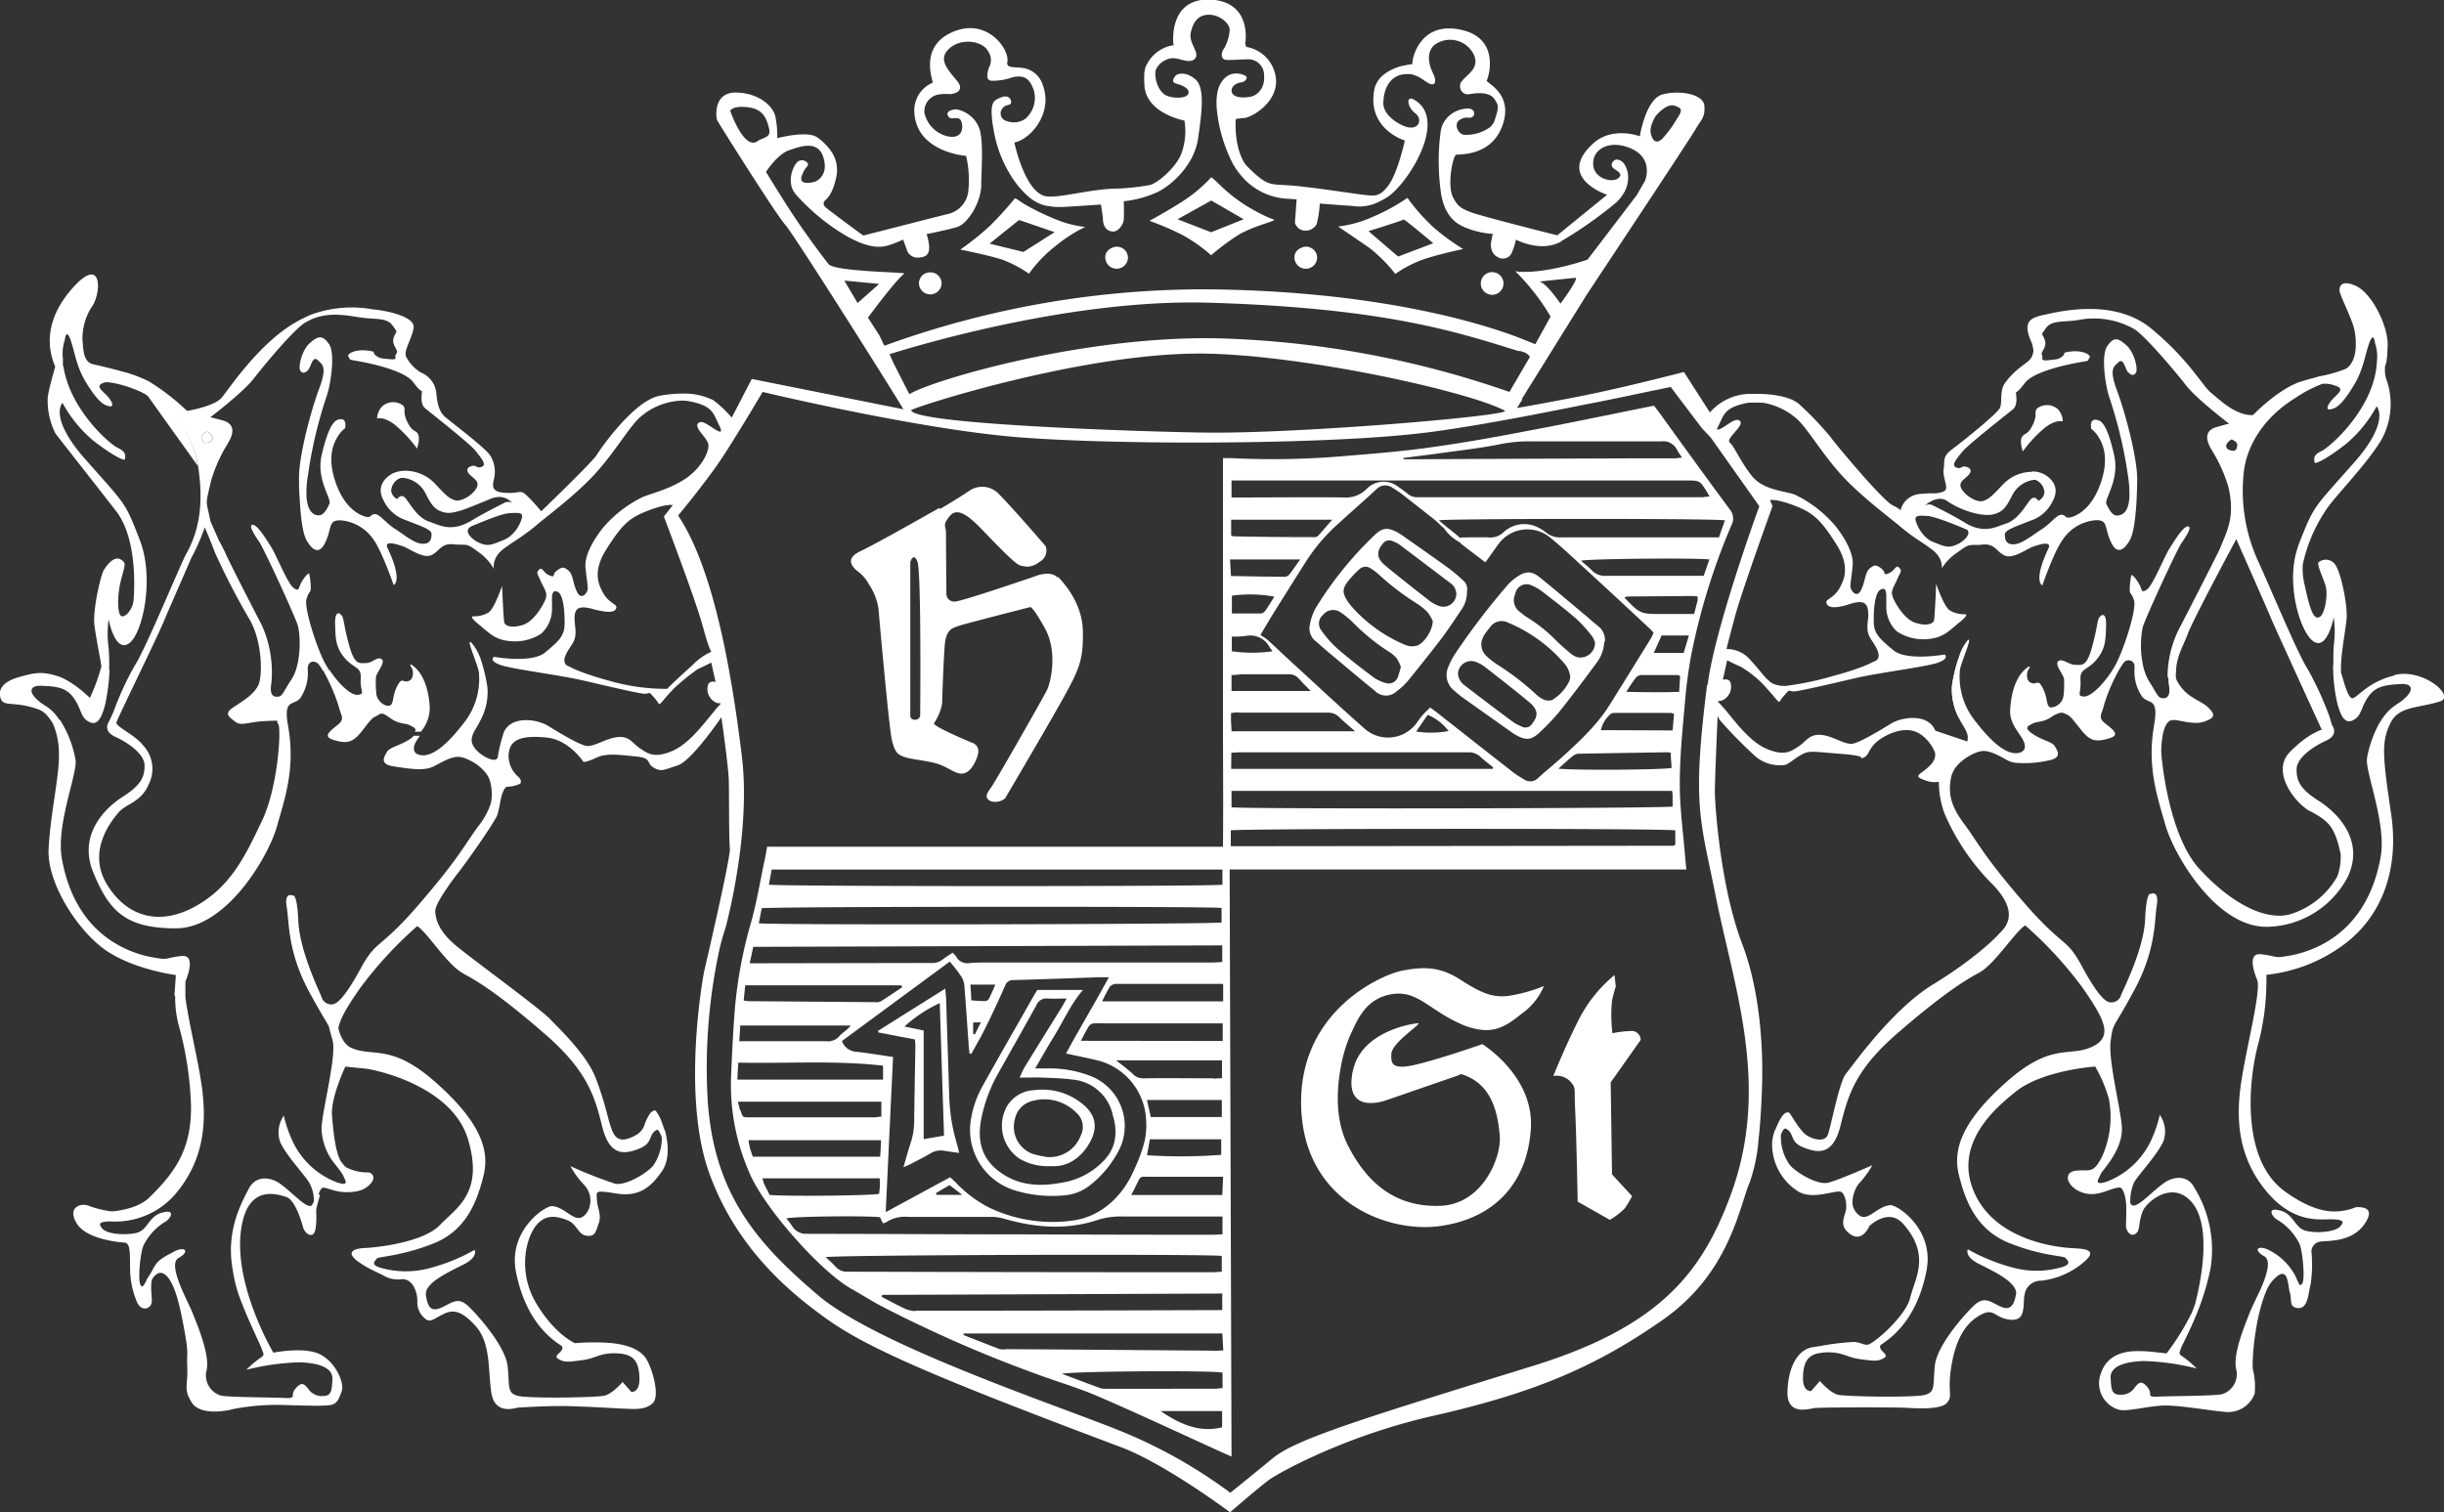
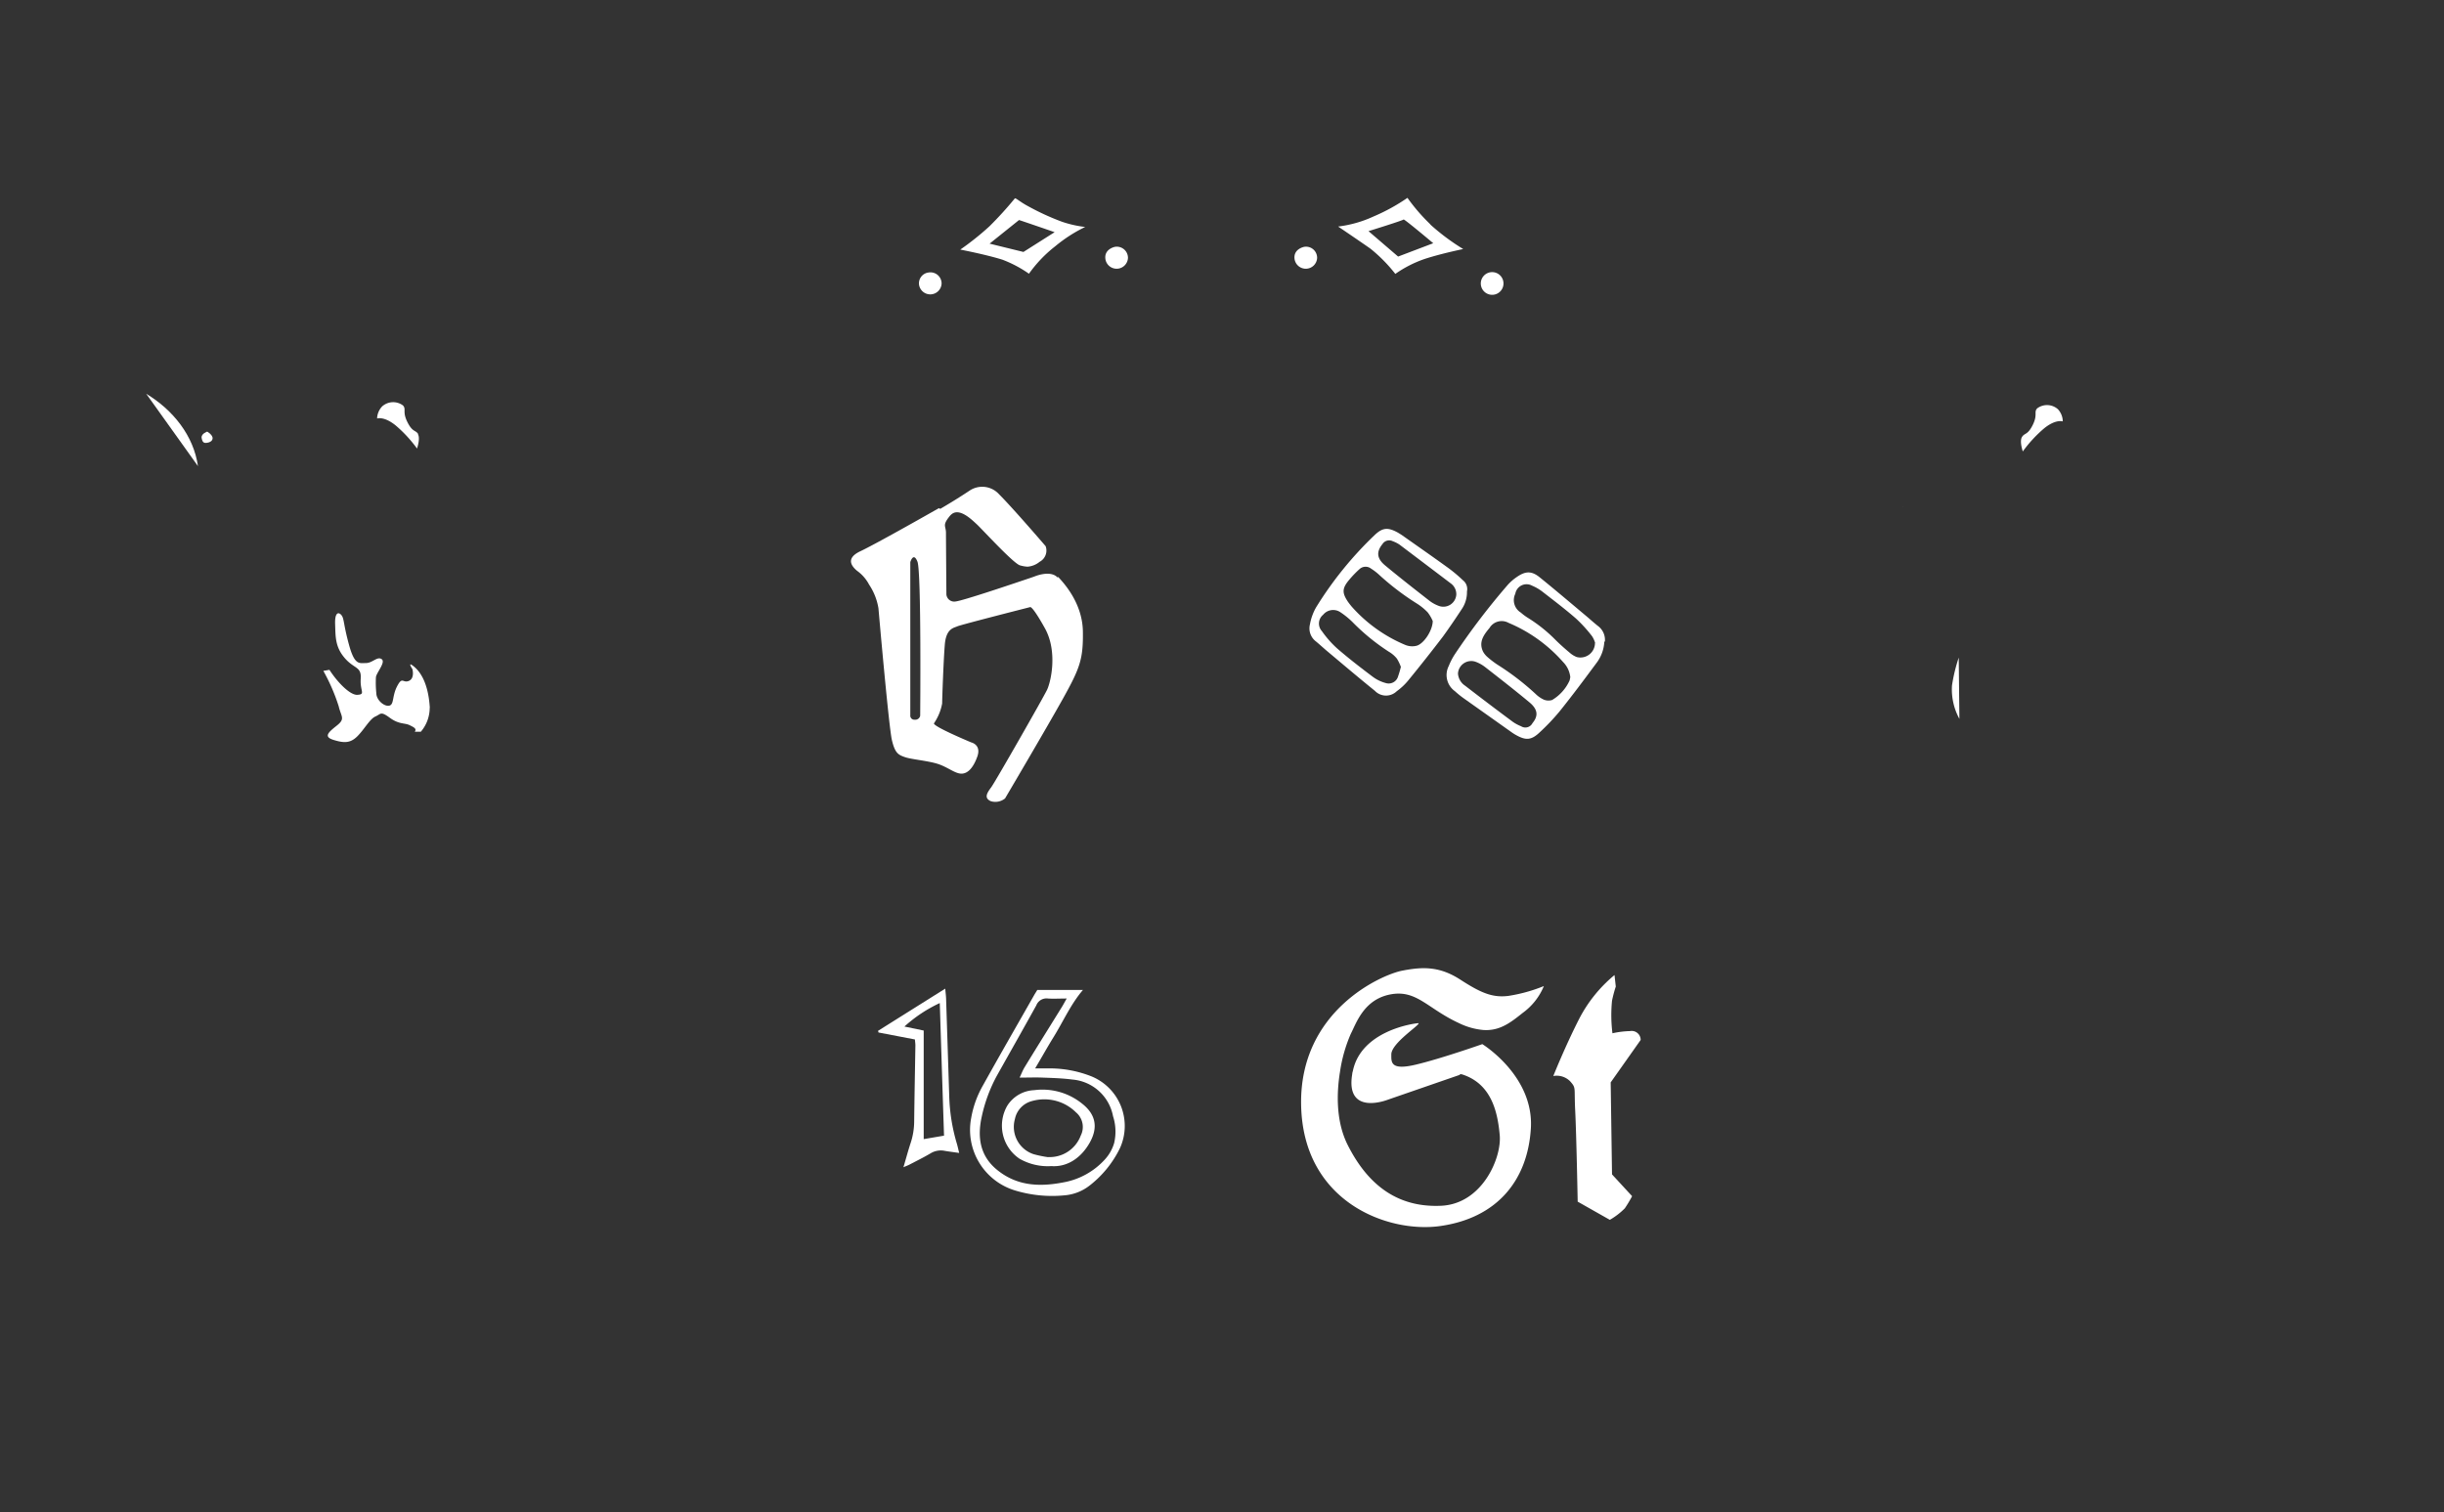
<svg xmlns="http://www.w3.org/2000/svg" viewBox="0 0 402.86 249.37">
  <rect x="0" y="0" width="402.86" height="249.37" fill="#333333" stroke="none" />
  <title>Asset 5</title>
  <g id="Layer_2" data-name="Layer 2">
    <g id="Ebene_1" data-name="Ebene 1">
-       <path d="M367.54,69.1c.33-.07,0,0,0,0l0,0" style="fill:#fff" />
      <path d="M339.23,67.48a3,3,0,0,1,.79,2s-1.15-.42-3.08,1.15a21.7,21.7,0,0,0-3.51,3.8s-.57-1.65-.14-2.37.93-.28,1.78-2,.15-2.08.72-2.72a2.7,2.7,0,0,1,3.44.14" style="fill:#fff" />
      <path d="M322.87,108.42a27.7,27.7,0,0,0-1.11,4.59,10.08,10.08,0,0,0,1.22,5.51" style="fill:#fff" />
      <path d="M313.6,83.54a.1.1,0,0,1,0,.09l0-.09" style="fill:#fff" />
      <path d="M270.44,171.46l-4.94,7,.22,15.17,3.31,3.59a21.23,21.23,0,0,1-1.2,2,11.77,11.77,0,0,1-2.47,1.9l-5.3-3s-.21-11.07-.41-15,.2-3.67-.85-4.86a3.11,3.11,0,0,0-2.76-.85s1.91-4.8,4.24-9.38a23.12,23.12,0,0,1,5.85-7.27l.21,1.9a21,21,0,0,0-.62,2.33,24.19,24.19,0,0,0,.07,5.37,15.06,15.06,0,0,1,2.89-.36,1.48,1.48,0,0,1,1.76,1.41" style="fill:#fff" />
      <path d="M254.49,162.57A10.32,10.32,0,0,1,251,167c-2.05,1.64-3.81,3-6.5,2.82a11.43,11.43,0,0,1-4-1.13c-5.22-2.4-7-5.58-11.35-4.73s-5.58,4.73-6.49,6.49a24.5,24.5,0,0,0-1.77,6.2c-.6,3.68-.67,8.31,1.27,12.15,3.53,7,8.61,10.31,15.39,10s10-7.91,9.66-11.64-1.31-8.42-6.14-10c-.43-.14-.49.07-.49.07l-11.86,4.1s-7,2.75-5.82-4.27c0-.18.07-.35.11-.53,1.39-6.53,9.81-7.76,10.72-7.83s-4.41,3.2-4.39,5.15c0,1.24-.19,2.68,4,1.69s11-3.39,11-3.39,8.54,5.23,8,13.91-5.69,14.8-15,16.09c-8.62,1.19-22.65-4-22.87-20.11-.21-15.39,13.19-21.32,16.65-22s6.22-.71,9.6,1.48,5.3,3,7.9,2.68a26.09,26.09,0,0,0,5.86-1.62" style="fill:#fff" />
      <path d="M247.83,46.73a1.87,1.87,0,0,1-3.73.2,1.87,1.87,0,1,1,3.73-.2" style="fill:#fff" />
      <path d="M235.75,37a36.06,36.06,0,0,0,5.44,4.06s-3.49.71-6.28,1.61A19.27,19.27,0,0,0,230,45.16,25.32,25.32,0,0,0,225.9,41c-1.88-1.32-5.33-3.65-5.33-3.65a19.51,19.51,0,0,0,5.82-1.65A31.51,31.51,0,0,0,232,32.62a30.71,30.71,0,0,0,3.8,4.39m-5.34,5.29,5.79-2.2s-4.82-4.06-4.89-3.91-5.78,1.92-5.78,1.92Z" style="fill:#fff" />
      <path d="M217.11,42.51a1.87,1.87,0,0,1-3.72.19c-.22-1.66,1.57-2,1.57-2a1.83,1.83,0,0,1,2.15,1.77" style="fill:#fff" />
-       <path d="M210,36.23c.46.19-3.71,1.09-6.11,2.66a39.29,39.29,0,0,0-4.25,3.19,26.37,26.37,0,0,0-4.79-3.37,49.65,49.65,0,0,0-5.37-2.3s2.93-1.59,5.29-3.11a24,24,0,0,0,4.82-4c.17-.34,1.87,1.85,4.34,3.6A27.54,27.54,0,0,0,210,36.23m-10.36,2.06L205,36.15l-5.34-3.09-5.55,3.09Z" style="fill:#fff" />
      <path d="M185.93,42.51a1.87,1.87,0,0,1-3.72.19c-.22-1.66,1.56-2,1.56-2a1.84,1.84,0,0,1,2.16,1.77" style="fill:#fff" />
      <path d="M175,36.54a18,18,0,0,0,3.88.88,24,24,0,0,0-4.91,3.16,21.49,21.49,0,0,0-4.36,4.55,19.89,19.89,0,0,0-4.39-2.32c-2.73-.85-6.93-1.66-6.93-1.66a46,46,0,0,0,4.8-3.83,59.52,59.52,0,0,0,4.16-4.57c.1-.25.76.47,2.17,1.22A41.32,41.32,0,0,0,175,36.54m-6.3,5,5.14-3.26s-5.79-2-5.87-2l-4.85,3.89Z" style="fill:#fff" />
      <path d="M151.68,118a.81.81,0,0,1-.89.66.67.67,0,0,1-.74-.74V92.68s.52-1.76,1.18-.07.45,25.35.45,25.35M174.3,95.19c-1.19-1.25-3.76-.15-3.76-.15l-.63.22c-2.43.82-11.15,3.78-12.41,3.91A1.29,1.29,0,0,1,156,98s-.07-9-.07-10.16-.67-1.18.66-2.8a1.85,1.85,0,0,1,.14-.14h0c1.32-1.34,3.42.75,4.28,1.54s6.12,6.56,7.15,6.78a5.51,5.51,0,0,0,1.2.21,3.51,3.51,0,0,0,2-.8,2.1,2.1,0,0,0,1-2.58s-5.31-6.19-7.67-8.55a3.74,3.74,0,0,0-4.79-.66s-2.22,1.5-4.92,3.06l-.21-.12c-4.56,2.59-10.79,6.08-12.92,7.09-2.36,1.1-1.65,2.34-.59,3.23a6.54,6.54,0,0,1,2,2.29,9.88,9.88,0,0,1,1.54,3.9s1.7,19.53,2.22,21.74,1.1,2.43,2.14,2.8,3.75.59,5.37,1.1,2.8,1.55,3.84,1.62,2-.8,2.72-2.79-1-2.36-1-2.36-6.56-2.73-6.12-3.17a8.49,8.49,0,0,0,1.33-3.24c0-.66.22-7.07.44-9.72s1.47-2.73,2.06-3,12-3.17,12-3.17.29-.37,2.43,3.47,1,8.84.36,10.17-8.54,15.17-9.2,16.06-1.25,1.76-.08,2.29a2.54,2.54,0,0,0,2.36-.45s6.78-11.49,9.57-16.5,3.32-6.49,3.26-11-2.88-7.74-4.06-9" style="fill:#fff" />
      <path d="M155.21,46.73a1.87,1.87,0,0,1-3.72.2,1.8,1.8,0,0,1,1.56-2,1.84,1.84,0,0,1,2.16,1.76" style="fill:#fff" />
      <path d="M70.83,116.71a6.07,6.07,0,0,1-1.46,3.93l-1,0c.38-.52-.22-.76-.83-1.07-.82-.41-1.75-.1-3.29-1.23s-1.44-.62-2.37-.21-1.85,2.16-3,3.29S56.7,122.52,55,122s-.92-1.23.52-2.37.72-1.44.31-3.18a31.46,31.46,0,0,0-2.53-5.84l1-.17c1.4,2.15,3.42,4.17,4.59,4.12,1.43-.08.43-.58.57-2.65s-1.07-1.58-2.65-3.43-1.5-3.52-1.57-5.59.64-2,1.07-1.43.28,1.43,1.22,4.86,1.71,3,2.79,3,1.86-1.14,2.58-.65-.79,2.16-.93,2.94a16.48,16.48,0,0,0,.06,2.65c0,1.21,1.37,2.29,2.16,2.08s.42-1.58,1.29-3.23.92-.42,1.92-.85.58-1.94.58-1.94-.84-1.25.07-.57c.67.5,2.51,2.08,2.8,6.95" style="fill:#fff" />
      <path d="M68.89,71.59c.43.71-.15,2.36-.15,2.36a21.94,21.94,0,0,0-3.5-3.79C63.3,68.58,62.16,69,62.16,69A3,3,0,0,1,63,67a2.71,2.71,0,0,1,3.43-.15c.58.65-.14,1,.72,2.73s1.36,1.28,1.79,2" style="fill:#fff" />
      <path d="M34.63,68.79l0,0s-.28-.1,0,0" style="fill:#fff" />
      <path d="M34.16,71.16c1.29.79,1,1.58.22,1.79s-1,0-1.14-.72.92-1.07.92-1.07" style="fill:#fff" />
      <path d="M24.1,64.92c4.42,2.67,7.81,6.89,8.53,11.93" style="fill:#fff" />
-       <path d="M283.34,88.6h-1.41c-8.23,0-16.45,0-24.66,0a3.55,3.55,0,0,1-2.38-.77A7.05,7.05,0,0,0,253,86.73a5,5,0,0,0-5.2,1.06,3.09,3.09,0,0,1-2.33.82c-1.41-.06-2.82,0-4.22,0-.27,0-.53,0-.63.18,0-.06.15.12.15,0-.64-.66-2.48-2-3.59-3,1-.29,44.9-.34,47.15,0-.34,1-.67,1.86-1,2.87m-2.49,6.28h-1.46c-4.86,0-9.73,0-14.59,0a3,3,0,0,1-2.43-.94c-.53-.54-1.14-1-1.75-1.55.92-.32,18.58-.5,21.16-.21-.32.91-.6,1.71-.93,2.68m-1,4c-.18.74-.37,1.49-.59,2.31h-5.31c-3.56,0-3.56,0-6.18-2.7a1.77,1.77,0,0,1,.47-.18l10.89-.09a5.11,5.11,0,0,1,.7.1,2.16,2.16,0,0,1,0,.56m-2.28,8.73H272.6c.45-1,.86-1.91,1.29-2.87h4.5c-.32,1.07-.59,1.95-.86,2.87m-.74,6.42c-2.82.1-5.59.06-8.72,0,.63-1,1.05-1.66,1.55-2.29a1.28,1.28,0,0,1,.88-.48c2,0,4.08,0,6.12,0,.08,0,.15.09.33.19-.05.75-.1,1.55-.16,2.55m-.64,25.2a1,1,0,0,0-.14.13s-.07.07-.11.07l-71.41.08h-1.61v-2.61c1-.32,71.9-.36,73.27,0Zm-61.83-47c-.66.93-1.21,1.73-1.81,2.51a1,1,0,0,1-.68.34c-2.93,0-5.86-.07-8.92-.12-.06-1-.1-1.81-.16-2.73Zm-11.38-6.55H219.6c-.91,1-1.62,1.9-2.38,2.7a1.1,1.1,0,0,1-.76.17q-6.54,0-13.08-.13a1.83,1.83,0,0,1-.44-.13Zm60.94,34.69a4.9,4.9,0,0,1,1.66-2.69,1,1,0,0,1,.64-.15l9.27,0a2.19,2.19,0,0,1,.49.18c-.07.87-.15,1.75-.23,2.71Zm-7,6.35c.95-.85,1.71-1.55,2.51-2.19a1.58,1.58,0,0,1,.88-.27c4.86-.09,9.72-.16,14.58-.24a4.19,4.19,0,0,1,.55.09c0,.82.1,1.65.15,2.48-1,.32-15.85.44-18.67.13M203,130.4h72.61a5.24,5.24,0,0,1,.1.71c0,.63,0,1.26,0,1.86-1,.33-70.53.44-72.71.13Zm30.44-9.79c.64-.94,1.27-1.85,1.9-2.75a8.27,8.27,0,0,1,3.44,2.67,15.86,15.86,0,0,1-5.34.08m-30.47,3.49c.48,0,.91-.06,1.35-.06q18.81,0,37.61,0a2.83,2.83,0,0,1,2.1.74c.66.62,1.39,1.16,2.1,1.74a2.41,2.41,0,0,0-.08.25H202.94Zm1.24-6.6,14.68,0a2.43,2.43,0,0,1,1.83.71c.77.75,1.61,1.45,2.65,2.36H203c0-.58-.06-1.06-.08-1.54s0-.9,0-1.47a10.09,10.09,0,0,1,1.25-.11m.27-6.28c2.63,0,5.27,0,7.9,0a2.13,2.13,0,0,1,1.79.76c.56.64,1.18,1.22,1.92,2H203v-2.63c.52,0,1-.09,1.49-.09m-1.43-10v-3a22.43,22.43,0,0,1,7,.16c-.49.77-.94,1.55-1.46,2.29a1.19,1.19,0,0,1-.73.49c-1.57,0-3.14,0-4.81,0m2.23,3.72a3.58,3.58,0,0,1,4,1.86c.14.22.31.42.48.65a24.14,24.14,0,0,1-6.72,0v-2.42a15.35,15.35,0,0,0,2.27-.11m35.41-15.29c1.58,1.28,2.42,1.83,4.1,3.16.77-1,1.61-2.29,2.32-3.21a5.89,5.89,0,0,1,8.22-1c1.63,1.31,3.16,2.73,4.7,4.15q6,5.49,11.88,11c.2.18.37.39.61.64a5.9,5.9,0,0,1-.37.85q-3.39,5.51-6.82,11c-2.14,3.43-5.08,6.14-8.05,8.83-1.25,1.12-2.55,2.18-3.8,3.3a1.74,1.74,0,0,1-2.24.25,16.77,16.77,0,0,1-1.93-1.25q-6.18-4.83-12.33-9.68c-.39-.31-.79-.59-1.27-.95-.46.45-.88.85-1.27,1.28s-.6.79-.91,1.19a5.83,5.83,0,0,1-8.8.87c-3.95-3.49-7.8-7.08-11.68-10.64-1.41-1.29-2.78-2.61-4.19-3.89a8.62,8.62,0,0,0-1.14-.75c.69-1.18,1.18-2,1.71-2.89q2.91-4.68,5.87-9.34a29.68,29.68,0,0,1,5.2-6.09c2.12-1.93,4.27-3.81,6.37-5.75a2,2,0,0,1,2.6-.23,17.22,17.22,0,0,1,1.8,1.22l5.09,4c.69.54.92.91,1.61,1.45a7.34,7.34,0,0,0,2.71,2.38c0,.15,0,.07,0,.08M203,79.22h75c2.17,0,2.18,0,3.33,1.81.14.22.26.47.46.84-.5,0-.89.11-1.27.11l-46.86,0a2.32,2.32,0,0,1-1.61-.55,16.86,16.86,0,0,0-1.53-1.14,3.9,3.9,0,0,0-5.31.38,4.78,4.78,0,0,1-3.65,1.35c-5.63-.07-11.26,0-16.89,0H203Zm35-4.58c3.15-.44,6.31-.79,9.42-1.43a24,24,0,0,1,5-.44c7.13,0,14.27,0,21.4,0a2.53,2.53,0,0,1,2.63,1.42c.2.39.48.75.82,1.27-.47,0-.81.11-1.14.11l-7.77,0-20.43.08-15.26.07h-1.34c0-.07,0-.14,0-.21,2.24-.29,4.48-.56,6.71-.88M200.08,222.69l-25.88-.2-8.31-.05a3.29,3.29,0,0,1-1.09,0c-2-.75-4-1.55-6-2.33,0-.09.06-.18.08-.26h42.61c.05,1,.09,1.8.15,2.81-.58,0-1.06.06-1.54.06m1.43,6.14c-.4,0-.79.11-1.18.11H182.49a3.51,3.51,0,0,1-1.08-.09c-2.08-.75-4.14-1.54-6.36-2.37,1.66-.45,25.33-.59,26.46-.19Zm-.08,6.47c-3.76.91-6.9-.49-10.14-2.68h10.14Zm-50.58-19.17a4.38,4.38,0,0,1-1.8-.44c-1.28-.59-2.5-1.27-3.75-1.92l.09-.31,56.06-.22V216c-.48,0-34.15.12-50.6.09m-11.16-6.42a2.48,2.48,0,0,1-2-.85c-.48-.54-1-1-1.63-1.54,1.2-.39,63.33-.55,65.31-.21v2.61c-.57,0-1.06.08-1.54.08q-30.06,0-60.11-.09m-6.51-6.27a2.66,2.66,0,0,1-2.7-1.32,9.76,9.76,0,0,0-.92-1.19c1-.34,13-.47,15.44-.21l.48,1a1.88,1.88,0,0,0,.53-.15,5.59,5.59,0,0,1,3.61-.9c4.59,0,9.18,0,13.76,0a7.63,7.63,0,0,1,2.13.32c5.13,1.47,10.28,1.9,15.41.17a12.67,12.67,0,0,1,4.13-.55h16.41v2.94c-.6,0-1.13.07-1.66.07q-14.64,0-29.29-.06c-12.45,0-24.89-.09-37.33-.09M125.9,195a6.22,6.22,0,0,1-.21-.72H145a7.17,7.17,0,0,1,.05.82c0,.58-.09,1.17-.13,1.73-1.16.3-15.39.45-18.06.18-.31-.63-.66-1.31-1-2m-2.31-6.09a8.12,8.12,0,0,1-.17-.93h21.84c0,1-.09,1.83-.13,2.72h-21c-.2-.59-.41-1.19-.58-1.79m-1.5-5.82c-.13-.43-.23-.87-.38-1.46h23.65v2.47c-.42,0-.81.11-1.19.11H123.58c-1.17,0-1.17,0-1.49-1.11m-.43-7.91c8,.17,15.94-.4,23.9.5V178h-24c0-1,.09-1.81.13-2.76m.33-6.16h18.2c-.56.78-1.37,1.15-1.88,1.78a2.46,2.46,0,0,1-2.17.81c-4.27,0-8.54,0-12.8,0h-1.51c.06-1,.11-1.75.16-2.58m.83-6.64c4.32,0,8.61,0,12.89,0s8.57,0,12.85,0c0,.11.08.22.11.33-1.19.79-2.36,1.6-3.57,2.35a1.89,1.89,0,0,1-.93.1l-20.69-.16a8.27,8.27,0,0,1-.92-.11c.08-.83.16-1.62.26-2.56m1.33-6.29,77.29-.24v2.75c-.51,0-1,.07-1.56.07l-36.78,0c-1.08,0-2.18,0-3.26.09a2.1,2.1,0,0,1-2.28-1.09,3.92,3.92,0,0,0-.56-.61c-.55.37-1.13.71-1.65,1.11a2.56,2.56,0,0,1-1.77.58h-.41l-27.92.05h-1.7c.21-1,.39-1.8.6-2.75m1.38-6.32c1.07-.29,74.29-.34,75.8-.05v2.39c-1,.3-74.27.46-76.28.13.16-.83.32-1.66.48-2.47m1.64-6.39h74.3v2.5c-1.12.31-72.38.31-74.76,0,.15-.81.3-1.61.46-2.5m74.42,18.89v2.85H181.67a26.42,26.42,0,0,1,1.29-2.44,1.43,1.43,0,0,1,1-.44c1.17,0,2.35,0,3.53,0h14.07Zm-13.87,32.22c.29-.59.83-.45,1.31-.45h12.56c-.05,1.1-.1,2-.14,3h-15l1.26-2.51m-9.57-22.91c.52-1,.89-1.74,1.35-2.46a1.19,1.19,0,0,1,.77-.41,10.56,10.56,0,0,1,1.49,0h19.77v2.9ZM200,177.79c-3.84,0-7.7-.06-11.55,0a2.23,2.23,0,0,1-1.67-.68c-.81-.77-1.73-1.43-2.81-2.29h17.46v2.95c-.54,0-1,.07-1.43.07m1.3,10v2.56a86.61,86.61,0,0,1-12.23.07c.16-.9.3-1.7.47-2.63Zm-11.61-3.67c-.21-.95-.41-1.82-.63-2.81h12.34v2.81Zm-28-15.62-1,2-.28-.09v-1.88Zm-1.59-3.62c0-.86-.09-1.68-.14-2.59h4.11c-.41.93-.73,1.71-1.12,2.44a.93.93,0,0,1-.69.28c-.67,0-1.35-.07-2.16-.13M158.61,197h-4.24c0-.1-.07-.19-.1-.28l2.25-1.33,2.09,1.61m-1-2-1-.9L146,199.85c.41-8.68.8-17.08,1.21-25.58-2.11-.31-4.08-.64-6.05-.86a2.67,2.67,0,0,1-2.38-1.77l17.78-13.1a27.58,27.58,0,0,1,2,2.62A4.2,4.2,0,0,1,159,163c.24,3,.44,6.07.66,9.1,0,.53.1,1.06.15,1.59l.29.08c.84-1.54,1.72-3,2.49-4.62,1.09-2.2,2.11-4.43,3.11-6.67a1.31,1.31,0,0,1,1.33-.89c4.76-.13,9.53-.31,14.29-.47.4,0,.8,0,1.46,0-2.35,4.36-4.81,8.4-7.06,12.58,1.77.38,3.41.71,5,1.08a10.61,10.61,0,0,1,8.2,9.86,12,12,0,0,1-.28,3.64,25.51,25.51,0,0,1-1.72,4.63c-1.81,4.22-5.24,7.51-9.71,8.27a24.22,24.22,0,0,1-14.2-2.1,20,20,0,0,1-5.42-4.07M285.14,84c-3.92-5.29-7.78-10.64-11.65-16-.29-.4-.61-.79-.86-1.11-7.34,1.46-14.58,3-21.84,4.34-5.17,1-10.36,1.9-15.57,2.61-4.67.64-9.39,1-14.09,1.39a137.06,137.06,0,0,1-18.24.3c-.39,0-.78,0-1.3,0V97q0,10.63,0,21.27c0,7.06.07,14.13,0,21.33H126.45c-.14.78-.25,1.45-.39,2.11-.74,3.46-1.31,7-2.26,10.37a74.33,74.33,0,0,0-2.66,14.15c-.3,3.8-.48,7.62-.64,11.43a36.15,36.15,0,0,0,3,15.64c2.43,5.86,11.86,16.44,16.91,19.24,1.63.91,3.2,1.92,4.84,2.79a214.88,214.88,0,0,0,25.56,11.2c3.4,1.26,6.91,2.27,10.23,3.71,6.83,2.95,13.57,6.12,20.35,9.2l1.61.71c-.1-32.4-.21-64.55-.31-96.8h60.28c5,0,9.95,0,15,0-.08-.83-.15-1.45-.2-2.08-.32-4-.89-8-.88-12.08,0-4.57.48-9.16.88-13.72a75.62,75.62,0,0,1,1.11-8,107.48,107.48,0,0,1,6.53-20.89,2.31,2.31,0,0,0-.27-2.58" style="fill:#fff" />
      <path d="M240.05,98.06a2.18,2.18,0,0,0-.92-1.88q-4.23-3.21-8.47-6.41a5.27,5.27,0,0,0-1.09-.54,1.31,1.31,0,0,0-1.68.46c-1,1.24-1,2.34.41,3.52,2.41,2,4.88,3.93,7.35,5.86a5.83,5.83,0,0,0,1.55.84,2.14,2.14,0,0,0,2.85-1.85M230.93,110a7.13,7.13,0,0,0-.67-1.41,4.88,4.88,0,0,0-1.33-1.14,34.77,34.77,0,0,1-6-4.9,13.42,13.42,0,0,0-2-1.62,2.13,2.13,0,0,0-2.83.43,1.86,1.86,0,0,0-.2,2.7,16.9,16.9,0,0,0,2.5,2.84c1.88,1.63,3.86,3.16,5.84,4.65a6.31,6.31,0,0,0,2.16,1.06,1.61,1.61,0,0,0,2.06-1.11,14.61,14.61,0,0,0,.44-1.5m5.27-7.6a6.45,6.45,0,0,0-.83-1.43,9.38,9.38,0,0,0-1.9-1.53,42.85,42.85,0,0,1-6.25-4.8,9.45,9.45,0,0,0-1.19-.89,1.47,1.47,0,0,0-1.9.08,16.45,16.45,0,0,0-1.69,1.75c-1.19,1.41-1.22,2.15-.21,3.65.18.25.38.51.58.75a24.32,24.32,0,0,0,8.88,6.36,3,3,0,0,0,1.84.13c1.17-.31,2.63-2.46,2.67-4.07m5.64-4.94a5,5,0,0,1-.88,3c-1,1.52-2,3-3.08,4.49q-2.81,3.68-5.74,7.26a10.12,10.12,0,0,1-1.88,1.76,2.54,2.54,0,0,1-3.6-.07c-2.65-2.14-5.25-4.35-7.85-6.53-.63-.53-1.23-1.09-1.86-1.61a2.7,2.7,0,0,1-1-2.79,8.82,8.82,0,0,1,1-2.8,59.86,59.86,0,0,1,9.65-11.93c1.32-1.27,2.21-1.32,3.81-.45.27.16.55.33.81.51,2.52,1.78,5.05,3.54,7.55,5.35a24.18,24.18,0,0,1,2.38,2,1.85,1.85,0,0,1,.71,1.77" style="fill:#fff" />
      <path d="M240.33,111.06a2.6,2.6,0,0,0,1.18,2q3.88,3,7.79,5.9a6.39,6.39,0,0,0,1.43.78,1.31,1.31,0,0,0,1.88-.52c1-1.2.87-2.28-.49-3.41-2.4-2-4.86-3.91-7.32-5.83a5.7,5.7,0,0,0-1.66-.9,2.19,2.19,0,0,0-2.81,1.94m22.61-5a4.08,4.08,0,0,0-.5-1.11A22.9,22.9,0,0,0,259.8,102c-1.74-1.52-3.57-2.91-5.4-4.33a7.64,7.64,0,0,0-1.86-1.11,1.88,1.88,0,0,0-2.76,1.33,2.4,2.4,0,0,0,.91,3.11,8.67,8.67,0,0,0,1.2.89,24.62,24.62,0,0,1,4.55,3.65c.74.73,1.52,1.42,2.32,2.09a3.78,3.78,0,0,0,1.15.7,2.4,2.4,0,0,0,3-2.3m-4.06,5.7a4.17,4.17,0,0,0-1.19-2.57,24.69,24.69,0,0,0-9-6.47,2.34,2.34,0,0,0-3.13.84c-.94,1.13-1.84,2.32-1.06,3.92a3.31,3.31,0,0,0,.78.93,14.7,14.7,0,0,0,1.62,1.23,42.85,42.85,0,0,1,6.25,4.8,4.84,4.84,0,0,0,1.33.93,2,2,0,0,0,1.4.07,7.23,7.23,0,0,0,2.86-3.18,1.78,1.78,0,0,0,.1-.5m5.64-5.95a6.31,6.31,0,0,1-1.29,3.53c-2,2.7-4,5.39-6.1,8a35.6,35.6,0,0,1-3.28,3.45c-1.37,1.3-2.28,1.34-3.92.41-.2-.11-.39-.23-.58-.36l-8.11-5.75a16.06,16.06,0,0,1-1.36-1.11,3.27,3.27,0,0,1-1-4.15,11,11,0,0,1,1-1.93,115.74,115.74,0,0,1,8.75-11.47A8.1,8.1,0,0,1,250,95.15c1.43-1,2.45-1.07,3.83.06,2.57,2.08,5.1,4.23,7.64,6.36.66.55,1.29,1.14,2,1.69a2.84,2.84,0,0,1,1.07,2.53" style="fill:#fff" />
      <path d="M168.08,177.64c.29-.6.51-1.19.83-1.71,2-3.28,4.06-6.56,6.08-9.83.26-.41.48-.84.84-1.47-1.21,0-2.15.06-3.08,0a1.8,1.8,0,0,0-1.93,1.13c-2.13,3.85-4.3,7.68-6.45,11.51a25.08,25.08,0,0,0-2.55,6.87c-.74,3.36-.29,6.46,2.56,8.76,3.18,2.58,6.81,2.83,10.82,2.06a12.1,12.1,0,0,0,6.92-3.79,6.85,6.85,0,0,0,1.53-2.7,8.23,8.23,0,0,0-.18-4.43,7.45,7.45,0,0,0-6.7-6.05c-1.61-.21-3.25-.26-4.88-.32-1.21-.05-2.42,0-3.81,0m2.86-14.45h7.57c-2,2.32-3.25,5.2-4.88,7.83-1,1.62-1.92,3.28-3,5.1h2.5a18.7,18.7,0,0,1,6.77,1.31,8.84,8.84,0,0,1,4.7,11.86,17.48,17.48,0,0,1-5,6.15,7.71,7.71,0,0,1-4.13,1.61,21,21,0,0,1-8.07-.78,10.43,10.43,0,0,1-7.32-11.94A16.49,16.49,0,0,1,162,179c2.78-5,5.63-9.95,8.46-14.92.15-.27.33-.53.52-.86" style="fill:#fff" />
      <path d="M155.61,187.24c-.24-7.36-.47-14.57-.7-21.86a23.29,23.29,0,0,0-5.83,3.87l3.18.66v17.9l3.35-.57m.86-6.46a30.25,30.25,0,0,0,1.25,7.76c.13.43.22.87.39,1.55-1-.14-1.66-.22-2.36-.34a3.24,3.24,0,0,0-2.35.4c-1.13.67-2.31,1.25-3.48,1.86-.26.14-.54.23-1,.44.43-1.45.76-2.71,1.17-3.95a11.56,11.56,0,0,0,.6-3.6c.05-4.17.13-8.35.2-12.52,0-.31-.05-.62-.08-1l-6-1.15a2.76,2.76,0,0,0-.08-.27L155.81,163c.06.67.12,1.14.14,1.62Z" style="fill:#fff" />
      <path d="M172.78,190.77a5.46,5.46,0,0,0,5.36-3.53,3.14,3.14,0,0,0-.79-3.85,7.4,7.4,0,0,0-7.18-1.87,3.85,3.85,0,0,0-2.88,3,4.74,4.74,0,0,0,3.1,5.78,18.74,18.74,0,0,0,2.39.49m.5,1.47a9.36,9.36,0,0,1-5.23-1.22,6.57,6.57,0,0,1-2-8.76,5.52,5.52,0,0,1,4.43-2.54,10.4,10.4,0,0,1,7.9,2.23c2.24,1.76,2.65,3.9,1.27,6.38s-3.65,4.1-6.34,3.91" style="fill:#fff" />
-       <path d="M395,116.19c-3.5,2.12-4.73,8-4.83,8.84-.32,2.27,3.24,10.71,2.25,16.25-2.71,15.21-14.91,16.25-16.15,16.46s-1.54-.21-3.6-.41-1.33,2.47-.61,4.22-1.85,11.41-2.67,17.17-.52,11.94,4.11,17.59,9.15,4.63,11,4.73l.21,0c1.65.11,1.72.43,1,1.21s-3.39,1.14-5.45.72-2.06-2.77-4.42-3.39-1.24,1.13-.42,1.55A9.52,9.52,0,0,1,379,205c.51.93,1,5.76.51,6.58s-.61-.21-1.33-1.54a10.15,10.15,0,0,0-4.12-3.91c-1.85-.92-2.77-.1-.82,1,1.19.69.37,3.19-.63,5.47h0c-.76,1.58-1.43,3-1.67,3.57-.71,1.85-2.87,6.79-2.36,9.46a3.45,3.45,0,0,1-2.26,4.22c-1,.31-8.23.31-10.39.41-2.42.12-.92-.31-1.95-1.55s-1.44-.71-2.06,0a2.64,2.64,0,0,1-2.47,1.24c-1.44,0-1.44-1-1.54-2.77s2-2.68,5.45-2.78a39.82,39.82,0,0,1,8.73,1.23,16.22,16.22,0,0,0-2.15-1.85c-.92-.61-.71-.61-.41-1.54.19-.55,1.48-2.87,2.72-6h0a41.62,41.62,0,0,0,2.15-7.23,19.48,19.48,0,0,0-2.67-13.16c-1-2-3.19-2.06-5-.82s-4.32,4.11-5.24,3.7a.77.77,0,0,1-.33-.34,7.46,7.46,0,0,1,.63-3.47c.62-1.13,3.91-4.63,4.83-6.79a4.82,4.82,0,0,0-.61-4.32,20.83,20.83,0,0,1-1.44,4.22,13.29,13.29,0,0,1-7.3,6.79c-2.47.82-1.14-.72-1-1.24s3.69-3.91,3.49-7.72c-.16-3-2.27-11-1.85-14.19.06-.49.12-.88.17-1.2.3-1.73.7-1.59,3.73-7.23,3.61-6.68,3.3-11.42,3.71-14s-1-1.85-1-1.85-.72-.62-.93,4.22S350.06,163,349.65,164a1.67,1.67,0,0,1-2,1.23c-.71-.2-1.95-1.23-4.52-6s-3-2.88-9.66-10.59-7.51-9.88-9.67-12.75-2.77-5-2.16-7.82c.51-2.37,3.6-4,4.93-4.22s2.88.72,4.42,1.55a3.8,3.8,0,0,0,1.11.35,17.56,17.56,0,0,0,5.47-.35c2.47-.42,1.55-1.65,1.14-2.37s-2-.93-3.61-2-.81-1.34,0-1.75,1.75-.11,3.3-1.24l.13-.09h0c1.36-.65,1.4-.48,2.22-.12s1.86,2.16,3,3.3,2.15,1.13,3.9.61.93-1.24-.51-2.36-.72-1.45-.31-3.2a29.72,29.72,0,0,1,2.39-5.6l.41-.68a5.72,5.72,0,0,1,.49-.71,1,1,0,0,1,1.68.32h0a3,3,0,0,1,.05.72,7.31,7.31,0,0,0,1.24,4.62c1.1,1.36,2.77,0,2,4.63-1.23,6.93.51,11.83,1.85,16.56s8.23,16.77,16.67,16.77A15.32,15.32,0,0,0,387,144.56c2.84-6.05-1.75-10.6-4.83-12.55s-3.61-3.3-3.61-5.15,2.57-3.7,4.84-4.73,1-2.57,1-2.57L384,118.2a54.08,54.08,0,0,0-3.61-7.89c-1.64-2.48-6.27-13.69-8.22-17.9a27.89,27.89,0,0,1-2.27-14.92c.72-5,4.12-9.25,8.54-11.93a20.37,20.37,0,0,1,4.37-2.27v0a4.53,4.53,0,0,1,2.1.29c2.05.62-.1,1.55-.93,2.88s.1,1.13.83.82,1.75-1.33,3.28-3.91,1.75-4.94,2.48-6.89.92.1.92.1a6.85,6.85,0,0,1,.3,3.09c-.33,7.48-7.61,14-9.15,14.71s-1.12,1.44-1.12,1.85,1.95-.51,5.14-3A21.25,21.25,0,0,0,391.75,67s2.39,2.37-3.79,9.36c-6.7,7.57-6.48,6.89-9,13.27a16.85,16.85,0,0,0-.79,3h0c0,.06,0,.11,0,.16s-.06.27-.08.41h0c-.61,5.63,1.5,11.44,3.3,12.58,2.26,1.45,3.29-4,3.29-4a16.76,16.76,0,0,1,0,4.73c-.06.69-.06,2-.05,3.13h-.05a27.74,27.74,0,0,0,.72,6.43c.11.37.22.72.34,1.07.47,1.26,1.09,2.18,2.22,1.61,1.45-.73,1.24-2,2.47-3.81s2.78-2,5.35-2.16,2.16,1.65-.71,3.4M346.84,170.4c-.15.94-.81,1.67-2.13,2.25-3.7,1.65-6.58-.82-14,5.76s-8.84,11.21-7.81,15.33,2.78,9,8.32,11.21,8.95,2.05,9.27,2.47,1,.92-.41,1.44a15,15,0,0,1-8,.21,31.62,31.62,0,0,1-7.71-3.09s-.62,1.14,1.75,2.36,6.07,2.88,6.23,4.81c-.31,2-.91,3-2.53,2.29s-2.68-1.86-4.42-.21-6.17,6.69-6.48,10,.1,4.22-1.54,4.73-13.07.31-14.4,0-3-2.26-3-2.26l-1.44,1.65s-1.45.2-1.34-2.37c.08-2.12.6-3.38,2.36-3.83.42-.07,1.07-.17,1.34-.18,2.89-.1,3.4.82,5.76,1.13s2.92.38,3.91-.21-1-1.13-.62-2.06c.16-.37,5.76-2.78,7.61-12.34,1.34-6.89-4.9-10.91-6-10.79-2.06.2-3.5,2.47-4.84,1.84a2.77,2.77,0,0,1-1.36-2.05,5.35,5.35,0,0,1,1-3.29,15,15,0,0,0,2.27-3.09s-5.56,2.47-7.31,2.89-5.17-1.64-6.27-2.89a7.93,7.93,0,0,1-1.49-5c.17-.52.5-1.21.87-1,1.44.83.51,2.16,2.88,3.09s4.84,1.33,6.07-3.6,2.36-9.15,9.36-15.22,10.9-8.64,13.47-10,5.86-6.68,7.61-7.81a63.84,63.84,0,0,1,9.46,10.28c2.39,3.45,3.83,5.82,3.57,7.52M319,120.46c-1.15-2.87-5.44-2.29-7.3-1.15s-4.94,3-6.23,3.29-3.22-1.22-5.22-1.43-2.52,1.07-3.73,1.86-2.29,1.72-5.3.44-5.44-4.88-7.08-6.73-.94-.73.07-1.44a2.46,2.46,0,0,0,1.07-2.65c-.21-.92-1.29-.57-1.29-.57l.71-3.22s.65.36,2.23,1.07a17.07,17.07,0,0,1,4.43,3.72c1.15,1.22,1.8,2.29,2,2a9.38,9.38,0,0,1,1-1.28c.34-.39.48-.49.61-.49v0a3.26,3.26,0,0,0,.68.12c.79,0,5.66-1.14,10-2.15s12.16-1.93,13.95-2.65c.8-.31,1.07-.6,1.13-.83a.46.46,0,0,0-.19-.46s-6.22,1.14-8.45-.71c-2.55-2.11-3.23-2.86-3.23-4.87,0-.1,0-.49,0-.85h0c.06-1.82.33-3.8,1.07-4.23s.91,0,1,.8h0c0,.59,0,1.4,0,1.93a5.48,5.48,0,0,0,1.78,4.15,8,8,0,0,0,5.23,1.22c2.36-.22,3.36-1.36,4.94-2.65s1.35-1.43.86-1.43a4.58,4.58,0,0,1-2.36-.64c-.94-.58-2.23-4.37-2.23-4.37s-.21,5.37-.35,6-1.29,1-3.08.42-3.3-3.15-3.72-4.22c0-.09-.09-.28-.14-.48h0c-.08-.86.53-1.62.9-2.53.43-1.07.87-1.29.29-1.86s-.65.5-1.72.93-.35-.14-1.22-.79-1.14-.64-1.92,0-.73,2.22-1.44,3.59-1.65.06-1.72-.51.22-1.93.36-3.65-1-4.09-2.79-6.37a20.16,20.16,0,0,0-6.73-5.23c-1.65-.64-5.19-.71-7.09-3.08s-2.9-4.88-3.65-5.51,2.36-2.72,1.72-3.51-2.08.65-3.22,1.22c-.32.16-.48.18-.55.11l-.08,0c.17-.4.45-1,.74-1.58.64-1.44,1.43-2.22,4.36-2.8a25.08,25.08,0,0,1,2.58,0,11.38,11.38,0,0,1,5.65,2.78c1.85,1.79,4.08,5.73,7.37,9.3s8.31,7.24,9.67,8.45a36.74,36.74,0,0,0,3.65,2.64h0c.46.31.93.64,1.41,1,2,1.5,1.63,3.15,1.63,3.15A8.69,8.69,0,0,1,322.77,91c2.07-1.57,1.93-1,4-1.21s2.28,1.14,3.65,1.79,3.65-1.07,4.65-1.43,3.22-1.07,2.58.29c-2.59,5.46-1,6.08-1,6.08S338.59,90.88,340,89a7.2,7.2,0,0,1,5.44-3.23c2.15-.07,1.36,1.22,2.58,3.72s2.6.38,3.08-.49c.65-1.2.94-3.91,1.09-6.64h0c.05-1.07.08-2.12.1-3.1.07-3.58-1.93-11.09-3.29-14.75s-.65-4,.21-4.79,1.07,1.14,1.58,1.65.93.64,1.29.07-.22-3.3-1.58-4.52-2.07-1.43-3.15.15-.28,6.66.37,8.52a73.09,73.09,0,0,1,3.07,13A18,18,0,0,1,351,82c-.16,2.74-1.39,2.95-2,3-.84.07-1.44-1.16-1.8-1.94s2.22-3.94,1.29-8C347.81,72,347,69.74,346,69.34c-1.76-.68-1.28,1.36-1.28,1.36A4.94,4.94,0,0,1,346,72.2c.64,1.07,1.72,3.37.22,7.59s-4,5.3-4.94,5.51-.72-.43-1.5-.43-1.72,1.44-3.3,2.44-3.15,2.36-4.51,2.43-1.5-.86-1.5-1.65,2.5-1.51,4.15-2.22a6.1,6.1,0,0,0,3.72-3.22c1.22-2.15,0-3.72-1.5-4.51a4.3,4.3,0,0,0-1.89-.41v.06a6.68,6.68,0,0,0-4.71,2c-2.08,2.22-2.37,2.43-3.3,2.79s-2.86-.72-3.58-1.93.58-1.65,1.22-2.44-.08-1.21-.71-1.29-.58.5-1.44.14.15-1.5,1.08-2.64,7.44-6.23,8.3-6.94.5-2.37.5-2.72,0,.35,1.43-1.58,7-3.08,8.95-3.43,1.29-.15,1.72-.72-1.22-1.29-3-1.08-.79.29-1.43.79-.8.5-2.37.65-.64-.44-1.08-.94l0-.06c0-.55,1-1.28.46-2.53-.41-1-.64-.5.28-1.79s2.73-.93,5.23-1.29a13.42,13.42,0,0,1,9.24,1.44c1.74,1,6.8,7,8.59,9.3s6.71,6,7.12,6.35c.32-.07,0,0,0,0l0,0c-.23,0-.79.19-2,.52-2.94.79-1.07,3.44-.71,4.08a25.31,25.31,0,0,1,2.58,5.8c1.15,5-.24,7.27-1.36,10.1-.29.71-5.09,10.09-6.95,13.67a17.89,17.89,0,0,0-1.72,7.41l.16.59a3.19,3.19,0,0,0,.06.86c.22,1.29.07,2.29-1,2.22-.86-.07-.79-.51-2.36-2.94a9.34,9.34,0,0,1-1-3h0a15.54,15.54,0,0,1,.05-5.78c.47-1.58,5.59-12.68,6.37-13.82s1.86-2.79,1.07-2.79-2.22,2.36-3.08,3.73-2.72,6.08-3.72,6.72-.64-.08-1.43-1.29-1.08-1.15-1.08-1.15a13.15,13.15,0,0,0-.28,2.3c0,1,.28.5.72,1.93s-1.58,7.66-2.87,10.23c-.12.24-.24.48-.39.72h0c-1.38,2.4-3.74,4.92-5,4.86s-.43-.58-.57-2.65,1.07-1.57,2.64-3.43,1.51-3.52,1.58-5.59-.64-2-1.07-1.43-.29,1.43-1.22,4.87-1.72,3-2.79,3S340,108.5,339.3,109s.79,2.15.93,2.93a16.63,16.63,0,0,1-.07,2.65,2.23,2.23,0,0,1-2.18,2.06c-.73-.24-.41-1.58-1.26-3.2s-.92-.43-1.93-.86-.57-1.93-.57-1.93.84-1.25-.07-.57c-.67.49-2.51,2.07-2.8,6.94-.12,2,1.08,3.29,1.93,4.65s.65,2.43-.93,2.51h-.13c-1.57,0-3.74-1.55-6.52-5.16a11.67,11.67,0,0,1-2.65-8.37c0-1.08,2.37-6.16,1.22-5a7.9,7.9,0,0,0-1.4,2.78,27.7,27.7,0,0,0-1.11,4.59,10,10,0,0,0,1.22,5.51c.64,1.36,1.71,2.36,1.29,3.72Zm-27.25-38s1.07-.33,4.65,1.14c2.77,1.14,4,2.53,6.28,6.11s1.39,5.8.49,7.35-2.2,1.71-2.12,2.27.66,1.31,3.91.25c2.64-.86,3,.18,3,1.89,0,.38-.06.78-.11,1.22-.23,2.36.74,2.6,1.56,4.39s-.58,2-.58,2-1.54,1-6.68,2.37A48.21,48.21,0,0,1,295,113a4.71,4.71,0,0,1-2.9-.35c-1.25-.88-1.56-1.64-3.51-3.76a5.08,5.08,0,0,0-4-1.88s.26-1.14,1.4-5.38,6.19-18.18,6.19-18.18Zm-10.36,30.42c-2.54,20.27-1.1,22.12,1.47,35.11,3,15,9.07,31.15,2.37,49.16-4.67,12.55-11.48,21.54-32.6,28.07-28.79,8.89-39.08,12.11-42.83,15.2s-7,5.7-7,5.7a81.74,81.74,0,0,0-18.43-10.32c-10.41-4.21-39.88-14-49.55-22.27-8.46-7.22-15.58-14.56-17.65-27.52a48.31,48.31,0,0,1-.58-5.91,92.07,92.07,0,0,1,2-23.56h0c.54-2.3,1-3.55,1-3.55s4.25-15.48,2.7-28.25S117.83,94,111.78,85c0,0,4.51-5.42,7.09-9.29s6.84-11.09,6.84-11.09S151.5,70.81,168,72.1s50,1.2,66-.65c3.55-.4,8.3-1.16,13.3-2.06h0c4.48-.79,9.32-1.77,13.55-2.61v0c5.23-1,9.75-2,12.3-2.51,1.43-.29,2.24-.47,2.24-.47l5.17,6.83L282,72.15l8,11.31s-7.35,20.11-8.51,29.4m-165.7-9.81c1.14,4.24,1.47,4.41,1.47,4.41a9.69,9.69,0,0,0-3.1,2.19c-2.3,2.07-3.55,3.25-4.19,3.92a33.34,33.34,0,0,1-9.43-1.3c-5.13-1.39-6.68-2.37-6.68-2.37s-1.39-.25-.57-2,1.79-2,1.54-4.4-.4-4,2.85-3.1,3.84.33,3.92-.24-1.22-.74-2.12-2.29-1.8-3.75.49-7.34,3.51-5,6.28-6.11c3.57-1.47,4.65-1.14,4.65-1.14l-1.47,1.88s5.22,13.69,6.36,17.93m2.1,14c-1.65,1.86-4.08,5.44-7.09,6.73s-4.08.36-5.3-.43-1.71-2.08-3.72-1.86-3.94,1.71-5.22,1.43-4.37-2.15-6.23-3.29-6.16-1.72-7.31,1.14a27.84,27.84,0,0,0-1,4.16.63.63,0,0,1-.45.29c-1,.13-3.29-1.3-3.72-2.65s.65-2.37,1.29-3.74a9.89,9.89,0,0,0,1.21-5.5,26.46,26.46,0,0,0-1-4.33A8.53,8.53,0,0,0,77.74,106c-1.15-1.14,1.21,3.94,1.21,5a11.66,11.66,0,0,1-2.64,8.38c-2.87,3.72-5.09,5.23-6.66,5.15s-1.79-1.14-.93-2.5c.15-.24.32-.48.48-.72l-1,0a3.08,3.08,0,0,1-.83.68c-1.65,1-3.19,1.24-3.6,2s-1.33,2,1.13,2.37,5,.82,6.58,0,3.08-1.75,4.43-1.54,4.42,1.85,4.93,4.21a8.07,8.07,0,0,1,.09,3.34,12,12,0,0,1-2.08,3.84c-2.15,2.88-3,5-9.66,12.75s-7.1,5.87-9.67,10.6-3.8,5.76-4.53,6a1.67,1.67,0,0,1-2-1.23c-.41-1-3.6-7.61-3.81-12.44s-.92-4.22-.92-4.22-1.44-.73-1,1.85.1,7.3,3.7,14c2,3.67,2.83,4.89,3.28,5.77h0c0,.32.61,2.17.67,2.67C55.26,175,53.16,182.94,53,186a9.73,9.73,0,0,0,2.14,5.84h0a22.65,22.65,0,0,1,1.39,1.87c.1.51,1.44,2.06-1,1.23a13.27,13.27,0,0,1-7.3-6.78,22,22,0,0,1-1.45-4.22,4.86,4.86,0,0,0-.61,4.32c.92,2.16,4.22,5.65,4.83,6.78a6.06,6.06,0,0,1,.74,3,2,2,0,0,1-.43.76c-.92.41-3.39-2.46-5.24-3.7S42,194,41,196s-3.8,6.69-2.67,13.17a23.65,23.65,0,0,0,1.57,5.77l.61,1.52c1.28,3,2.49,5.46,2.66,6,.31.92.51.92-.42,1.54a16.88,16.88,0,0,0-2.14,1.84,40.34,40.34,0,0,1,8.72-1.23c3.5.11,5.56,1,5.46,2.78s-.1,2.78-1.55,2.78a2.66,2.66,0,0,1-2.46-1.24c-.62-.71-1-1.22-2.06,0s.47,1.67-2,1.55c-2.16-.1-9.35-.1-10.38-.41a3.46,3.46,0,0,1-2.27-4.22c.52-2.67-1.64-7.61-2.36-9.46s-4.22-7.92-2.26-9,1-2-.83-1-2.6,1.35-3.32,2.69c-.1.19-.51,1-1.06,1.77l-.21.49c-.5.8-.57,1-.86.51-.51-.82,0-5.66.52-6.58a9.57,9.57,0,0,1,3.5-3.81c.82-.41,1.95-2.16-.41-1.55s-2.37,3-4.43,3.4-4.73.1-5.45-.72-.61-1.11,1.08-1.22v0a13.14,13.14,0,0,0,11.15-4.76c4.63-5.66,4.93-11.83,4.12-17.59-.62-4.36-2.25-10.95-2.69-14.65,0-.91,0-2.41,0-2.53.72-1.75,1.44-4.42-.62-4.22s-2.36.62-3.6.41-13.43-1.25-16.14-16.45c-1-5.54,2.57-14,2.26-16.25a18,18,0,0,0-2.61-6.69l-.1,0a7,7,0,0,0-2.12-2.18c-2.89-1.75-3.3-3.5-.73-3.39s4.12.3,5.36,2.16,1,3.09,2.46,3.8c1.21.61,1.84-.46,2.32-1.87.09-.26.17-.53.25-.8a32.9,32.9,0,0,0,.77-6l-.07,0a34,34,0,0,0-.08-3.51,16.8,16.8,0,0,1,0-4.73s1,5.46,3.29,4,4.32-10.69,1.85-17.07-2.25-5.7-8.94-13.27c-6.2-7-3.81-9.36-3.81-9.36a21.48,21.48,0,0,0,5.14,6.28c3.19,2.46,5.15,3.39,5.15,3s.41-1.12-1.14-1.84-8-6.54-9-13.51h-.08c0-.4,0-.9,0-1.21a7,7,0,0,1,.31-3.07s.2-2.07.92-.11.93,4.32,2.47,6.9,2.57,3.59,3.29,3.9,1.65.52.83-.82-3-2.26-.93-2.89c.77-.22,4.65.71,6.89,2.07,4.42,2.67,7.81,6.89,8.53,11.93.68,4.65.65,9.65-2,14.3h0a0,0,0,0,0,0,0c-.08.14-.14.28-.22.42l0,0-.07.15c-1.95,4.22-6.58,15.43-8.23,17.9a50.75,50.75,0,0,0-3.48,7.6L18,118.91s-1.23,1.55,1,2.57,4.83,2.88,4.83,4.73-.51,3.19-3.59,5.15-7.41,6.38-4.84,12.55,5.15,9.15,13.58,9.15,15.32-12,16.66-16.77,3.08-9.63,1.85-16.56c-.83-4.62.84-3.27,2-4.62a7.32,7.32,0,0,0,1.24-4.63c-.11-1.44,1-1.75,1.75-1a6.36,6.36,0,0,1,.76,1.15l1-.17a14.85,14.85,0,0,1-.85-1.46c-1.29-2.58-3.29-8.8-2.87-10.23s.71-.93.71-1.93a13.61,13.61,0,0,0-.27-2.3s-.29-.07-1.08,1.14-.43,1.94-1.43,1.3-2.86-5.37-3.72-6.74-2.3-3.72-3.08-3.72.28,1.65,1.07,2.8,5.9,12.24,6.37,13.81.58,6.38-1,8.81-1.5,2.88-2.36,2.93c-1.08.08-1.22-.92-1-2.21A18.93,18.93,0,0,0,43.12,103c-1.86-3.58-5.24-10.16-5.94-11.75-.28-.64-1-2-1.07-2.07L34.68,85.9c-.7-3.68-.91-2.21.13-6.7a25,25,0,0,1,2.58-5.81c.36-.64,2.22-3.28-.71-4.08l-2-.53,0,0s-.28-.1,0,0c.41-.3,5.42-4.14,7.13-6.34s6.69-8.23,8.59-9.31c.38-.21.75-.4,1.12-.56,2.93-1.18,5.8-.53,7.94-.22,2.51.35,4.3,0,5.23,1.29s.69.83.29,1.79c-.65,1.5.88,2.25.36,2.86s.49,1.07-1.08.93-1.72-.14-2.37-.65.36-.57-1.43-.78-3.43.5-3,1.07-.21.36,1.71.71,7.52,1.51,8.95,3.45,1.43,1.21,1.43,1.56-.35,2,.51,2.72,7.37,5.81,8.3,7,1.93,2.29,1.08,2.65-.8-.21-1.44-.15-1.36.51-.71,1.29,1.93,1.22,1.22,2.44-2.65,2.29-3.59,1.93-1.21-.56-3.29-2.79a6.72,6.72,0,0,0-4.82-2.05v0a5.07,5.07,0,0,0-2.05.42c-1.51.79-2.72,2.37-1.51,4.51a6.16,6.16,0,0,0,3.73,3.23c1.64.71,4.15,1.42,4.15,2.22s-.14,1.71-1.51,1.65-2.92-1.44-4.5-2.45-2.5-2.43-3.3-2.43-.56.65-1.5.43-3.44-1.29-4.94-5.51-.43-6.51.22-7.59a4.94,4.94,0,0,1,1.28-1.5s.47-2-1.28-1.36c-1,.4-1.85,2.65-2.58,5.8-.93,4,1.65,7.15,1.29,8s-1,2-1.79,1.92c-.6,0-1.83-.34-2-3.12h0a17.45,17.45,0,0,1,.26-3.6,72.6,72.6,0,0,1,3.09-13c.64-1.86,1.43-7,.36-8.52s-1.8-1.36-3.16-.15-1.93,3.95-1.58,4.51.8.44,1.29-.07.72-2.43,1.58-1.64,1.58,1.15.22,4.8-3.36,11.16-3.29,14.74c0,1,0,2,.1,3.1h0c.14,2.82.44,5.76,1.11,7,.47.88,1.86,3,3.08.51s.43-3.79,2.58-3.73a7.27,7.27,0,0,1,5.44,3.22c1.36,1.87,3.29,7.45,3.29,7.45s1.59-.62-1-6.09c-.65-1.36,1.58-.63,2.58-.28s3.29,2.08,4.65,1.43,1.58-2,3.65-1.78,1.94-.37,4,1.21a8.61,8.61,0,0,1,2.65,2.86S81,92,83,90.5c.48-.36,1.09-.78,1.57-1.11a38.21,38.21,0,0,0,3.72-2.68c1.36-1.22,6.37-4.87,9.67-8.45s5.52-7.51,7.37-9.31a11,11,0,0,1,7-2.9,6.88,6.88,0,0,1,1.29.11c2.94.58,3.72,1.36,4.37,2.79s1.43,2.65.28,2.07-2.58-2-3.22-1.2,1.58,2.36,1.72,3.5-1.15,3.8-3.66,5.52-5.43,2.43-7.08,3.07a20,20,0,0,0-6.73,5.22c-1.79,2.3-2.94,4.66-2.79,6.38s.43,3.07.36,3.65-1,1.86-1.72.5-.65-2.93-1.43-3.58-1.08-.64-1.93,0-.16,1.22-1.22.79-1.15-1.5-1.72-.94-.14.8.28,1.87c.37.91,1,1.66.91,2.52a2,2,0,0,1-.12.48c-.43,1.08-1.94,3.66-3.72,4.23s-2.94.21-3.08-.43-.36-6-.36-6-1.29,3.8-2.22,4.37a4.39,4.39,0,0,1-2.36.64c-.5,0-.72.15.86,1.44s2.57,2.44,4.94,2.64a7.86,7.86,0,0,0,5.22-1.21,5.47,5.47,0,0,0,1.79-4.15c0-.66,0-1.48,0-2,.08-.69.31-1.08,1-.71.87.51,1.08,3.09,1.08,5.09s-.67,2.76-3.22,4.87c-2.23,1.85-8.44.71-8.44.71a.46.46,0,0,0-.19.51c.08.22.37.49,1.12.78,1.78.72,9.65,1.65,13.95,2.65s9.17,2.15,10,2.15.58-.43,1.3.35a9.67,9.67,0,0,1,1,1.3c.21.28.85-.79,2-2,.11-.11.23-.23.34-.36a33.79,33.79,0,0,1,4.1-3.36c1.58-.72,2.21-1.07,2.21-1.07l.72,3.21s-1.07-.35-1.28.58a2.45,2.45,0,0,0,1.07,2.65c1,.71,1.72-.43.07,1.43M76.45,160.57c2.57,1.33,6.48,3.91,13.47,10s8.13,10.29,9.36,15.22,3.7,4.53,6.07,3.6,1.44-2.27,2.87-3.09c.36-.2.72.85.87,1.22h0a7.88,7.88,0,0,1-1.49,4.75c-1.1,1.24-4.53,3.29-6.27,2.88a76.48,76.48,0,0,1-7.3-2.88,14.45,14.45,0,0,0,2.26,3.09c1.85,2,.92,4.73-.42,5.35s-2.77-1.65-4.83-1.86c-1.07-.11-7.3,3.91-6,10.8,1.85,9.56,7.44,12,7.61,12.35.41.92-1.65,1.44-.62,2.05s1.54.51,3.91.21,2.88-1.24,5.75-1.13,3.61,1.43,3.71,4-1.34,2.36-1.34,2.36l-1.43-1.64s-1.65,1.95-3,2.26-12.75.51-14.39,0-1.24-1.44-1.55-4.74-4.73-8.32-6.48-10-2.78-.51-4.42.21-2.26.1-2.58-2,3.91-3.91,6.28-5.14,1.75-2.37,1.75-2.37a31.18,31.18,0,0,1-7.71,3.09,15,15,0,0,1-8-.2,2.93,2.93,0,0,1-.42-.18c-.87-.45-.27-.9,0-1.27s3.7-.3,9.26-2.46,7.3-7.1,8.33-11.21-.41-8.75-7.82-15.33-10.28-4.12-14-5.76c-1.22-.54-1.89-2.22-2.1-3.2.25-1.61,1.56-3.73,3.53-6.57a64.48,64.48,0,0,1,9.47-10.29c1.75,1.14,5,6.48,7.61,7.82M38.8,119c.9.78,2.2,0,5-.12s1.55-.13,2.07.51,0,10.34-2.71,16-5.05,10.73-10.87,14-11.25,1.94-14.61-3.49.52-10.35,1.81-11.89,3.75-1.69,5-4.65a5.65,5.65,0,0,0-.9-6.47c-1.3-1.69-4.53-3.11-4.4-3.75S25.48,106,26.9,102.69c.83-2,3-6.91,4.66-10.75a33.85,33.85,0,0,0,2.19-5s.37.86.78,1.86h0c.31.77.7,1.76.89,2.28a117.86,117.86,0,0,0,5.69,11c2.2,3.75,2.2,9.57,1.42,11s-2.2,2.32-4,3.49-.64,1.68.27,2.45M34.17,71.16c1.29.79,1,1.58.21,1.79s-1,0-1.14-.72.93-1.07.93-1.07M80.82,82.25a4.23,4.23,0,0,1,1.61-.31,2.77,2.77,0,0,1,2,1,1.28,1.28,0,0,0-1.35,0c-.53.26-3.39,1.69-5.3,2.86a8.74,8.74,0,0,1-1,.53c-2.8,1.29-4.59.14-6-.31-2.19-.69-3.5-3.59-4.14-4.08s-1.16.35-1.16.35a1.8,1.8,0,0,1-1-1.35A2.36,2.36,0,0,1,66,78.82a2.21,2.21,0,0,1,.7,0,4.69,4.69,0,0,1,3.45,2.53c1,2,1.58,2.8,3.23,3.16s4.79-1.22,7.44-2.23M86,85.48a6,6,0,0,1-2,3,5,5,0,0,1-1,.56c-1.78.72-2.43,1-3.5.65a4.62,4.62,0,0,1-1.65-.93s-1.18-.94-.57-1.67h0a1.77,1.77,0,0,1,.64-.42c1.8-.71,4.73-2,6.16-2.07s2.22-.14,1.93.86M247,68.09c-5.84,1.09-33.81,3.35-47.72,3.24-7.89-.06-48.58-1.27-49.09-3.69-.07-.34,29.29-9.92,49.43-9.32,16.85.51,42.6,6.3,48.41,9.38.18.1-.2.24-1,.39m-99.72-8.17-.68-1.52c4-1.26,29.91-9.19,52.77-8.49,29.22.88,41.06,4.93,51,8l0-.08L251,58c1,.3,1.17.87,1.17.87l-3.36,5.75a158.34,158.34,0,0,0-48.52-8.85C177.49,55.43,152.84,63,149.9,65Zm-2.38-4.66-1.86-2.89s4.53-6.16,6-7.26c.33-.24-11.5-.31-12.5-1.57s-4.51-5.92-7.16-10.14c-1.6-2.52-3.15-5.06-3.15-5.06s1.88-2.92,3.81-3.57c1.75-.58,4.29-1.56,5.4.55a5,5,0,0,1,.3.79c.86,3.12-1.5,3.87-1.5,3.87s-2.75.78-2.1-1c.54-1.45.81-1.28,1-1.77s-1.13-1.34-1.94-.27-1.38,3.29-.25,4.85c.06.09.13.17.2.26A34.65,34.65,0,0,0,139.68,39c3.92,2.15,5.7,1.72,6.6,1.5a18.55,18.55,0,0,0,2.59-1l.58,1.58a1.83,1.83,0,0,0,2,1.39c1.67-.11,1.67-1,1.72-1.66a8.81,8.81,0,0,0-.43-2.21s3.42-.69,5-1.16c1.8-.55,3.89-4,4-6.73,0-2.25.35-6.4-.12-8.79a4.59,4.59,0,0,0-.36-1.15,5,5,0,0,0-3.6-2.74c-.81,0-2.07.42-1.18,1.34.42.44,1.64-.39,2,.7s.11,3-2.47,2.36a5.16,5.16,0,0,1-3.63-3.79A2.82,2.82,0,0,1,153.64,16c.94-.7,3-.48,3-.48s2.79-.2,1.05-2.27-3.07-3.6-1.14-5.31,5.44-1.22,6.34.53a2.51,2.51,0,0,1,.11,2.69c-.49,1.53-.27,2.2.59,2.15a9.35,9.35,0,0,0,3.16-.52,3.94,3.94,0,0,1,1.44-.17c1.22.11,1.78,1,2.23,2.3a4.58,4.58,0,0,1-1.35,4.62,3.28,3.28,0,0,1-3.12.42,1.3,1.3,0,0,1-.91-1.77c.68-1.35,1.77-.48,1.61-1.55,0-.22-.42-1.07-1.61-.59s-1.82.7-1.5,3.71c.06.55.15,1.18.28,1.83a20.21,20.21,0,0,0,4.05,9.12c1.56,1.85,2.83,2.78,4.41,3.17h0a11.26,11.26,0,0,0,3.29.22c2.15-.11,5.91-.38,5.91-.38l.32,2.21s-.16,2.14,1.67,2.25c.91,0,1.71-1.18,1.77-2s0-3,0-3a17.73,17.73,0,0,0,5.64-1.55c2.53-1.29,6-4.62,6.6-8.76s1.19-8.38-.42-9.77-3.06-1-3.39-.5-.59,1,.38,1.24,2.15.86,1.83,1.62-2.28.83-3.55.32-2.13-2.69-1.83-4.21h0A3.11,3.11,0,0,1,191.94,10c1.45-.81,2.38-.17,3.48,0,1.35.27,1.85-.45,1.78-1.07-.11-.91-1.24-2.2-.91-3.6s1-2.85,2.9-2.9,3.7,1.55,3.49,2.68A7,7,0,0,1,201.77,8c-.54.7-.6,1.83.42,1.88s2.58-.1,3.44-.1a2.6,2.6,0,0,1,2.74,2.63c.16,2.25-1.18,3.33-2.25,3.54s-2.8.21-3.07-.75.86-1.56,1.5-1.61,1.14-.65.87-1a3,3,0,0,0-2.85-.21c-.91.54-2.31,1.72-2,5.59a25,25,0,0,0,2.74,9.2h0a1.06,1.06,0,0,0,.16.21l.13.26h0a12.27,12.27,0,0,0,.84,1.13,10.58,10.58,0,0,0,7.83,4l1.46.1-.28,3.87A1.87,1.87,0,0,0,214.82,38a2.13,2.13,0,0,0,2.2-1,16.93,16.93,0,0,0,.53-3.44s4,.32,5.27.38a7.18,7.18,0,0,0,4.11-.5h0a13.68,13.68,0,0,0,1.69-.9c3.38-2.1,10.27-12.92,4.42-16.13-1.29-.71-1.15,1.21.28,2.29,1.28,1,.52,3-1.78,2.12-1-.37-3.84-1.9-3.49-4.24,0,0,.06-5,4.82-4.3l.09.07c1.42.35,2.34,1.55,3.1,1.55.92,0,.31-1.47.31-1.47l-.26-.57c-.93-2-.67-3.71.45-4.53a4.34,4.34,0,0,1,5.59.55c1.17,1.24,1.44,2.65.44,3.82-.66.74-1.15,1.14-1.48,1.5h.07a1.12,1.12,0,0,0-.51,1,1.29,1.29,0,0,0,1.39,1.35c1-.18,3.45-.58,4.33.86.63,1,.73,1.14,0,3.36a2.46,2.46,0,0,1-.81,1.22,6.74,6.74,0,0,1-4.31,1.23c-.95-.17-1.7-1.81-.64-2.46s1.33-.21,1.89-.4c.8-.26.6-1.53-.57-1.46a4.65,4.65,0,0,0-4.17,2.67,5.24,5.24,0,0,0-.29,1,37.13,37.13,0,0,0,.09,10.62c.47,2.33,1.43,4.25,3.83,5.27a14.23,14.23,0,0,0,4.65,1.1l-.27,1.3s-.34,1.85,1.1,2.53a1.59,1.59,0,0,0,2.26-.61,12.38,12.38,0,0,0,.74-2.27s3.57,1.93,6.79.62l.63-.28,0-.06a68,68,0,0,0,9.12-6.42,7,7,0,0,0,1-1.19,5,5,0,0,0,.89-3.67c-.4-1.91-1.37-2.2-1.85-2.2s-1.3.9-.41,1.51,1.51,1,.55,1.65-3.91,0-4-2.4,2.41-3.85,5.47-2.88c4.82,1.53,3.07,5.63,3.07,5.63l-1.38,2.39L261.69,42.8s-6.48,2.31-11.36,2c-.17,0-.61-.15-.48,0a36.16,36.16,0,0,1,5.74,7.39l-2.51,4.56-2.9-1.15v0c-6.37-2.41-23-7.5-50.22-7.89A154,154,0,0,0,145.78,57Zm-5.76-9,5.75.55-3.56,3.15Zm-18.81-28s.49-1,3.34-.51c2.22.41,2.73,2,3.08,3.5s-1.07,1.4-1.86,2c-2.29,1.67-4.56-5-4.56-5m152.5.95S274.59,17,276,17.42s1.29.86.43,2.15A18.93,18.93,0,0,1,274,22.88c-.94.86-1.54.47-1.87-.8s.78-2.93.78-2.93M257.22,50.07s-2.08-3.16-3.44-3.66c0,0,5.08-.53,5.87-.6s-2.43,4.26-2.43,4.26m60.49,35c1.43.07,6.47,2.22,6.58,2.3l0,0c.61.73-.57,1.66-.57,1.66a4.43,4.43,0,0,1-1.65.94c-1.07.36-1.72.07-3.5-.65a3.76,3.76,0,0,1-.71-.39,6.07,6.07,0,0,1-2.06-3c-.29-1,.49-.94,1.93-.86M321,82.62c2.31,1.63,5.8,2.57,7.44,2.21s2.23-1.14,3.23-3.14a4.71,4.71,0,0,1,3.51-2.56h0a1.48,1.48,0,0,1,.37,0A2.37,2.37,0,0,1,337,81.22a1.83,1.83,0,0,1-1,1.36s-.5-.86-1.14-.36-2,3.4-4.16,4.09c-1.44.45-3.23,1.59-6,.31h0c-.24-.12-.47-.24-.73-.4-1.9-1.17-4.77-2.6-5.3-2.86a1.26,1.26,0,0,0-1.35,0c.07-.11,2.06-1.88,3.67-.74m59.84,51.12c2.72,1.55,4,2.2,5,7.12a9.37,9.37,0,0,1-.56,3.64,13.39,13.39,0,0,1-7.95,6.29c-4.14,1-9.83-2.08-14.87-7.64s-6.25-18.48-6.2-19.52c.12-3.1.76-4.78,1.8-4.91s3.5.9,5.31.25,1.81-1.15.64-2.32-3.49-1.56-4.91-4a2.12,2.12,0,0,1-.44-1.41l.09-1.31c.27-2.13,1.26-3.73,1.88-5.4.9-2.45,8-15.64,8-15.64s5.16,11.63,5.68,12.93,8.41,18.49,8.41,18.49-2.33.64-5.31,3.74.65,8.16,3.37,9.7m-12-60.23c-.13.72-.35.93-1.14.72s-1.07-1,.21-1.79c0,0,1.09.36.93,1.07m25.92,37.85c-4.31,1-6.14,3.68-6.9,3.75s-1.41-2.7-1.9-4.21c-.18-2.69.87-7.47.93-9.21.08-2-.82-6.75-1.72-8.32a1.89,1.89,0,0,0-2.92-.67c-.31.45.82,2.62,1.19,4s-.14,4.57-1,5-1.43-.37-2.48-5.25a11.44,11.44,0,0,1-.31-3.39,25.78,25.78,0,0,1,4.32-9.69c1.57-2.1,6.74-7.5,8.77-11.1a12.22,12.22,0,0,0,.82-9.37,5.13,5.13,0,0,1-.3-2.77s.3,0,.38-3.23-2.62-8.54-5.17-9.74-2.93.15-2.7,1.05,2.07,4.56,2.39,6.14c.38,1.88.53,5.25-1.42,6.45a22.42,22.42,0,0,1-4.65,1.29v.05c-.95.23-1.95.5-3,.85-3.45,1.21-7.2,5-7.2,5a3.44,3.44,0,0,1-.52.45c-2.93,0-5.4-2.54-6.82-3.67s-3.6-5.4-9.83-10.57-15.44-2.78-17.62-2.32-3.66,1-2.32,4.19a5,5,0,0,1,.48,2h-.06c-.12,1.22-1.11,1.66-1.77,2.22a13.24,13.24,0,0,0-2.92,2.92c-.83,1.27-.38,3.08-.76,4s-6.14,5.55-7.87,6.83-1.2,2-1.42,3.22.6,2.7.37,3.37c-.13.4-.81.62-1.74.69-.61,0-1.38,0-2.41.1a3.59,3.59,0,0,0-3.35,2.76c0-.11-.23-.38-1.3-.89-1.57-.75-8.77-9.3-10.34-11.39a53,53,0,0,0-4.87-5.1c-2-2.06-7.51-1.87-7.51-1.87-.46,0-.88,0-1,0A9,9,0,0,0,281.85,68l-4.28-6.67s-8.62,2.25-15.14,3.6l-1.66.34v0c-5.76,1.15-10.72,2-10.72,2l.88-1.4-.1-.06,10.69-17.18s17.1-25.79,18-27.37,1.57-1.87,1.42-3.82-4.12-2.62-6.9-1.87-3.74,6.9-3.74,6.9-4.46-1.72-7.67,1.17c-6.28,5.67,2.28,8.47,2.28,8.47l-8.22,6.69c-1.62-.41-12.78-3.22-14.32-3.84s-2.09-.93-2.87-2.45c-1-2,0-6.9.54-7,1-.1,5.87.08,7.63-4.85l.2-.64c1.19-4.4-2.33-6.11-2.83-6.69.51-1,2-6.85-3.84-8.33-7.17-1.82-8.32,4.8-8.32,4.8l-.11.8s-.45,0-1.05.15l-.83.17c-1.69.5-4,1.62-4.38,4-1.12,6.41,5.06,8.25,5.06,8.25s-1.14,5.2-2.64,7.3c-1.07,1.5-1.85,1.76-2.64,1.76-.32,0-.64,0-1-.06-1.21-.07-8.51-1.28-12.65-1.6-3.33-.25-3.65.22-6.92-3a5.24,5.24,0,0,1-.65-.79c-1.75-3-1.37-7.16-1.37-7.16s.87-.14,1.27-.15c1.22,0,5.92-2.63,5.32-6.74a5.89,5.89,0,0,0-4.87-5l-.16-.52s1.28-7-5.84-7.28c-6.5-.2-6.11,6.46-6,7.45.29,0,0,.12,0,.12V7.45a5.94,5.94,0,0,0-4.62,3.71h-.05a2.61,2.61,0,0,0,0,.31,3.37,3.37,0,0,0-.1.34h0a15.71,15.71,0,0,0,0,2.36c.34,4.57,6.59,5.71,6.59,5.71a10.69,10.69,0,0,1-.52,5.47c-.89,2.31-4,4.95-5.26,5.17a38.14,38.14,0,0,1-6.22.6c-4,.21-8.48,1.48-10.59,1.27h0a2.58,2.58,0,0,1-.43-.07C169,31.5,167.32,24,167.32,24s-.15-.51-.08-.52c2.7-.54,6.37-4.87,4.65-9.45a4,4,0,0,0-3.56-2.85c-1.36-.17-2.48.07-2.28-1,.37-2-3.16-7.07-8.55-5.09-6.3,2.31-3.6,8.4-3.76,8.55a4.94,4.94,0,0,0-3,5.12h0s0,.06,0,.09,0,0,0,.05h0a8.48,8.48,0,0,0,.27,1.33c1.5,5,8.24,5.47,8.24,5.47a17.54,17.54,0,0,1,.38,5.63,4.36,4.36,0,0,1-3.15,3.9c-1.28.29-14.1,3.6-14.17,3.6s-4.8-3.53-5.77-4.28-.73-.83-.75-1.2,1.2-.45,2-3.9a5.44,5.44,0,0,0-.66-4.33h0a9.51,9.51,0,0,0-2.34-2.42c-1.64-1.27-6.67.08-6.67.08a15.92,15.92,0,0,0-.3-3.52c-.38-1.88-2.93-4-6.6-4s-3.22,4.13-3,4.58S128,35.5,129.45,37.07c1.23,1.35,15.21,23.45,18.91,29.49l.56.92-25-5-3.3,6.37a19.06,19.06,0,0,0-3-2.84,10.67,10.67,0,0,0-5.24-1.11h0a19.79,19.79,0,0,0-3.68.36c-4.2.83-9.6,8.55-10.34,9.75s-9.15,9.29-9.15,9.29a28.79,28.79,0,0,0-2.63-2.84c-.9-.75-1.12,0-3.59-.23l-.47-.06c-1.89-.37-1.1-1.73-1-2.71a5,5,0,0,0-.68-3.3c-.67-1.2-6.37-5.48-7.42-6.37s-1.34-2.25-1.5-4a4.08,4.08,0,0,0-2.55-3.37,6.66,6.66,0,0,1-2.32-2.4c-.75-1,.9-3.15,1.13-5S63.67,51.2,61.42,51a19.46,19.46,0,0,0-10.17.89h0l-.05,0L51,52v0a22.65,22.65,0,0,0-3,1.58c-5.84,3.75-10.26,10.57-11.47,12s-5.69,2.17-5.69,2.17a38.4,38.4,0,0,0-6.31-4.88,22.38,22.38,0,0,0-4.42-1.63c-2-.56-3.95-1-4.87-1.21-1.65-.45-1.5-2.85-1.65-4A9.71,9.71,0,0,1,15,50.79c1.73-2.18,2-8.69-2.69-3.68C6.27,53.59,8.5,59,9.1,60.45c-.12.5-.92,3.12-1.23,5a12.07,12.07,0,0,0,1.26,6c.5.69,6.4,8.16,10,12.81s3,13.25,2.89,14.69-1.32,2.9-2,2.64-.75-3.39-.06-6,.83-2.73.06-3.27c-1.14-.81-2.32.75-2.88,1.63s-1.89,6.72-1.57,9.17c.27,2.09.89,5.08,1.15,6.73a30.55,30.55,0,0,1-1.91,5.21s-2.76-2.77-5.34-3.59-3.83-.56-6.46.2-3.4,2.13-2.89,3.51,2,.44,5.59,1.57c1.2.38,1.81.64,3,2.52a12.47,12.47,0,0,1,1,5.14c.12,3.33-1.45,10-1.7,15.64s4.9,13.57,9.55,16.71,11.43,4,11.43,4l-.24,3.39.13,0a17.52,17.52,0,0,0,.61,5,56.1,56.1,0,0,1,2,13.26c.05,7.14-2.64,10.86-6.84,15-1.59,1.57-4.38,2.17-6.23,2.32a16.84,16.84,0,0,1-4-1c-1.32-.37-3.33.45-1.76,3s6.79,3.08,7.85,3.14.88,2,.94,4.4a14.11,14.11,0,0,0,1,5.09c.56,1.63,1.76,1.63,2.32.94s0-2.08.19-3.83a1.74,1.74,0,0,1,.82-1.35s2.32-2.29,4.15,6.81c1.35,6.74.81,5.46.94,8.48s-.69,3.58.75,5.84,6,1.32,6.79,1.07a38.32,38.32,0,0,1,7.66-.69c2.82.06,7.85.31,8.73-.06s1-.82,1.51-2.14-.88-4.71-3.46-6.09-7.79-.32-7.79-.32-7.42-12.46-5-21.92c1.46-5.63,5.66-4.2,7.1-3.76s2.45,3.76,2.76,4.89,1.26,1.7,1.76,1.2.5-2.58.44-3.9c0-.4.55-2.11.63-2.57l-.24,0a2.43,2.43,0,0,1,.55-1.08c.44-.32,2,.68,4,.68s3.08-.38,4-1.38.38-1.76-.31-1.88a7.65,7.65,0,0,1-3.77-.88,7.45,7.45,0,0,1-.83-1h0c-.94-1.77-1.22-5.11-1.42-7.46-.26-2.95,2.2-8.11,2.2-8.11s2.38.26,3.14.32c1.68.14,14.44,2.82,17.08,11.68s-1.88,11.25-4.65,14.14-10.55,3.7-12.31,3.77-3.26.62-1.32,2.12a15.51,15.51,0,0,0,2.73,1.63l1.56.76a4.67,4.67,0,0,0,3.12.63c1.76-.06,2.58,2.2,2.51,3.71a3.42,3.42,0,0,0,1.57,3c.69.38,1.39-.31,2.71-.94s2.7-.94,5.27,1.89,2.08,7.09,2.64,11,4.15,2.51,4.45,2.51,3.91-.25,7-.25,8.86.37,10.62.44,3.32.19,4.52-.89.13-5.21-.94-7.15-3.77-2.64-6.41-2.83a39.54,39.54,0,0,0-5.46.06s-3.27-1.38-6.35-6.53-1.76-10.61-.13-12.75,3.59-1.62,5.22-1,1.76,2.39,3.2,2.57,1.51-.69,2-2.07-.25-2.51-.31-3.89-.44-1.58,3.21-1,5.64-.94,7.53-3.7c1.11-1.63,1.08-3.88.69-5.77h0v0a8.68,8.68,0,0,0-.27-1.09h-.06a15.92,15.92,0,0,0-.73-2c-.88-1.57-.75-1.13-1.19-1s-1.13,1.57-1.32,2.19-.63,1.64-2.76,2.33-2.58-1.32-2.89-2.2-1-4.21-2.45-7.91-5.84-7.92-7.54-9.67S78.29,158.47,75.27,156s-3.52-4.58-3.52-5.84,2.89-5.15,3.89-6.41,5.91-8.16,6.35-9.42a22.67,22.67,0,0,0,.53-2.44h0c.27-1.16.62-2.18,1.15-2.18a5.27,5.27,0,0,0,2.07-.5s.45-.51-.38-1.2a4.59,4.59,0,0,1-1.51-3.83h0c.06-.23.08-.34.1-.44.38-2,2.58-2.51,6.22-2.13s6,4,6,4,.44.12,2.14-.69,4-.44,6.59-.19,1.57,1.06,2.83,1.82,1.69.38,4-.37,7.18-7.93,7.18-7.93,1.15,8,1.22,10.36,0,9.76.18,11.26c.11,1.11-2.11,11-3.45,16.86h0c-.39,1.72-.69,3-.79,3.42s-3.81,20.38.84,33.27,14,20.24,19.72,24.29c6.86,4.8,18.17,9.62,48.19,20.91,7.26,2.73,17.94,10.72,17.94,10.72s5.1-4.43,6.6-5.47,12.29-7.13,26.83-10.42c16.76-3.8,26.8-8.09,37.87-15.82s12.6-18.59,14.39-22.79a27.42,27.42,0,0,0,1.4-6.72c.53-4.72.63-9.88.63-10.6,0-1.12.29-12.52-3.3-21.88s-4.51-23-4.51-25.12.46-12.52.46-12.52a2.53,2.53,0,0,0,.6,1,74.94,74.94,0,0,0,5.7,5.77,6.26,6.26,0,0,0,4.79,1.35c.76-.22,1.73-1.2,2.93-1.8s1.8-.37,6.67,0c3.61.29,3,.68,2.91.75l.23-.07c1.06-.3.91-1.13,2-2.32s5.18-3.61,7.87-1.43a6.61,6.61,0,0,1,2.13,2.84c.26,1.45-1.1,2.46-2.36,3.38-.94.69,0,.9,1,1.28a4,4,0,0,0,2,.14,14.59,14.59,0,0,0,1,5.41,37.53,37.53,0,0,0,7.87,11.54c4.95,5.1,1.58,7.49,1,8.17s-4.12,4.19-10.87,8.32-13.2,13.34-14.32,14.7-2.55,9.06-3,10.11-1.95.9-3.3.15-2.77-3.67-3.07-3.82-1.07-.3-2.24,2.75l-.07,0c0,.15-.11.32-.16.49a7.06,7.06,0,0,0-.33,1.67,9.19,9.19,0,0,0,4.45,8.15c2.32,1.21,5.4-.15,6.67-.07.68,0,1,1.18,1.09,2,0,.28,0,.57,0,.83-.15,1.12-1.13,2.47.15,3.75,2.36,2.36,3.67-.9,3.67-.9s3.15-3.08,5.55-.38c4.63,5.2,1.95,9,1.2,12.15s-6.15,7.72-7,7.79-1.05-.37-2.33-.45a43.34,43.34,0,0,0-5.72.71v0l-1,.15c-2.63.38-4.13,3.54-4.2,7.42s3.44,2.78,4.42,2.63,13.12-.14,14.7-.07,6,.44,7.12-.75.07-1.65.75-5.92,2.1-7,4.58-8.48,2.39.23,4.87.61,2.47-1.35,2.55-3.53c0-.14.17-.85.19-1h0a2.73,2.73,0,0,1,2.68-1.87,13,13,0,0,0,7-3.07c2.77-2.33-.68-2.18-2.48-2.33s-12.07-1.12-15.59-9.14,3.48-13.92,6.75-16.56c4.45-3.63,13.19-4.2,13.19-4.2a23.63,23.63,0,0,1,2.25,5.32,16,16,0,0,1-1.12,9.52c-1.5,2.92-2,2.09-4.27,2.32s-1.58,2.7,1,3.6,4.51-.76,6.15-.82c.62,0,1,1.56,1.09,2.77.07,1.63-.08,3.47,0,3.89.23.83.9,1.5,1.64.9s.29-1.76,1.13-3.74c.58-1.37,4.72-5.08,7.95-1.5,3.84,4.26,1.12,15,.67,16.79-.08.3-.46,1.24-.59,1.57h0a40.47,40.47,0,0,1-4.15,6.68s-3-.38-4.05-.38-5.38-.37-6.74,3.6a4.54,4.54,0,0,0,3,6.07c1.13.3,4.05-.44,6.67-.67s7.65.74,10.65,1a4.66,4.66,0,0,0,5-3,12,12,0,0,0-.29-4c-.2-.85.22-8.72,2.42-13.4l0,0a6.14,6.14,0,0,1,.74-1.13c2.77-3.14,2.55.68,2.93,1.88s-.23,2.48,1.42,2.55,1.65-2.78,2-3.9a22.18,22.18,0,0,0,.14-5.4,1.66,1.66,0,0,1,1.43-1.65c1-.22,5.1.23,7.27-2.84s-.83-2.85-1.35-2.85a9.54,9.54,0,0,1-3.59.71c-1.93,0-4.65-.76-8.18-3.34-7.42-5.4-5.84-18.89-4.35-24.28a41.4,41.4,0,0,0,1.35-10.8v-.6a25.9,25.9,0,0,0,12.3-4.65c6.22-4.34,9.74-12,8.24-22s-1.5-11.84-.14-14.77,4.56-2.48,8.24-3.67c2.55-.82-2.77-5.48-7.5-4.35" style="fill:#fff" />
    </g>
  </g>
</svg>